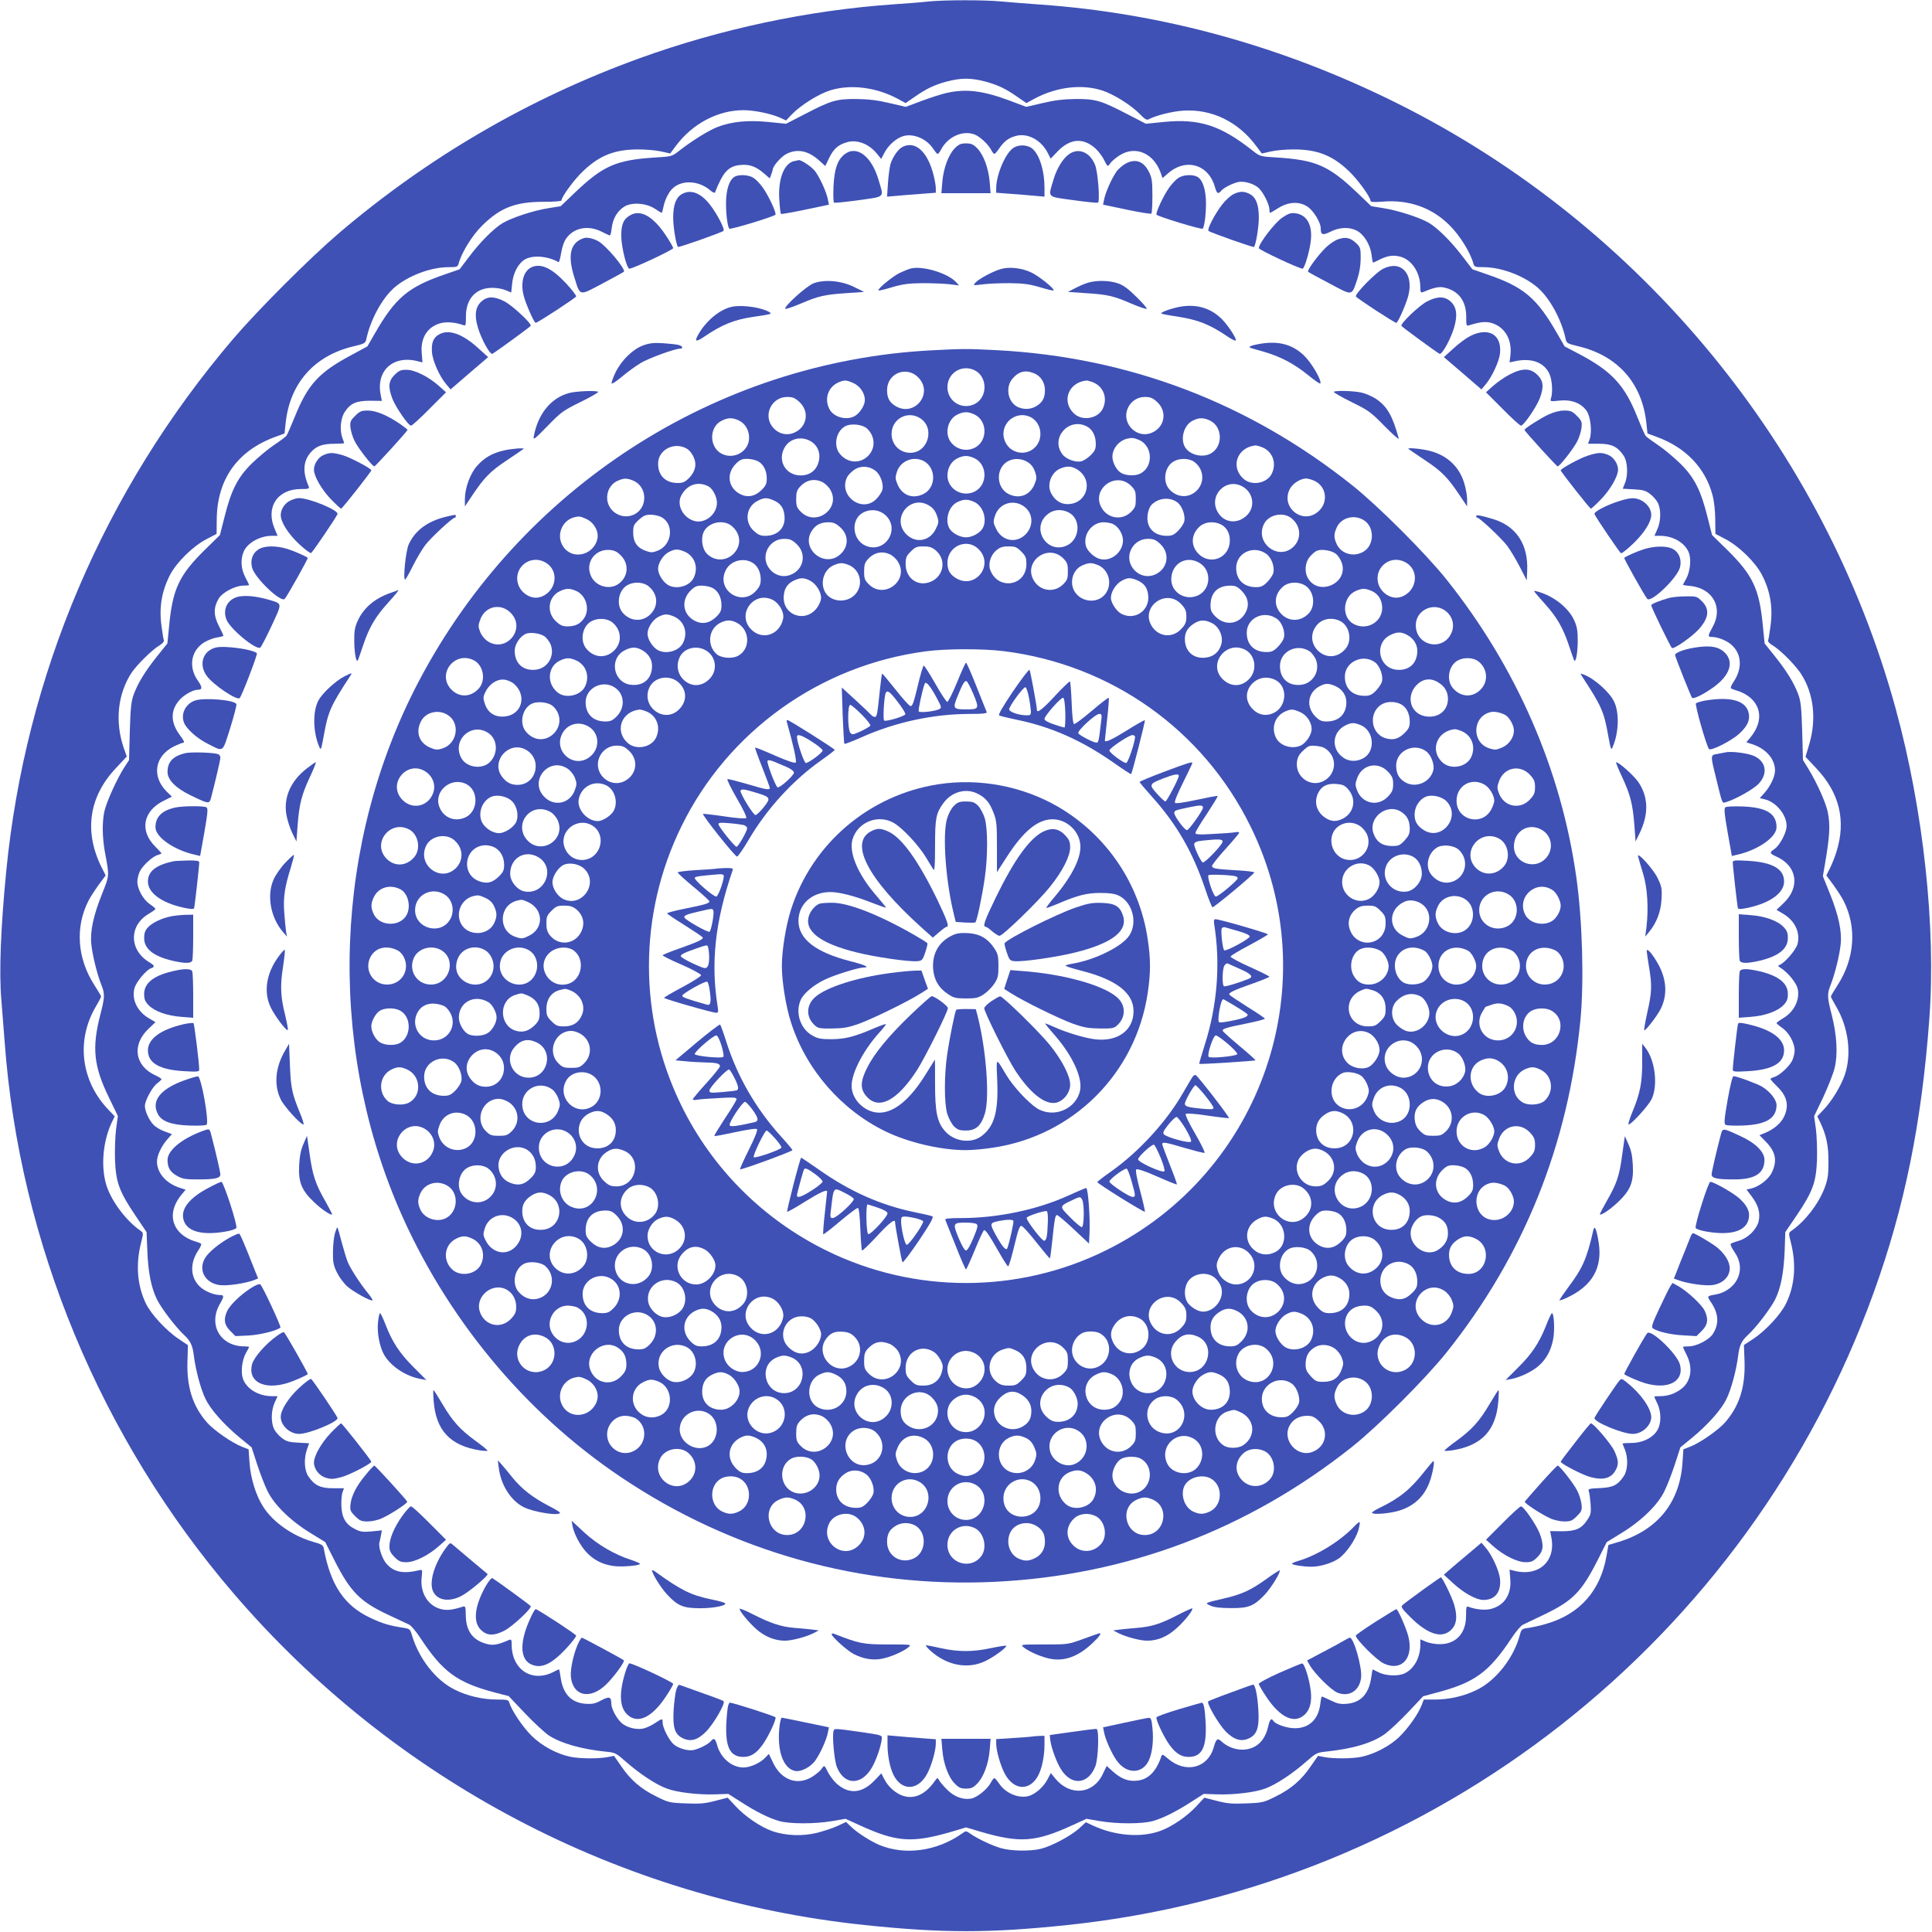
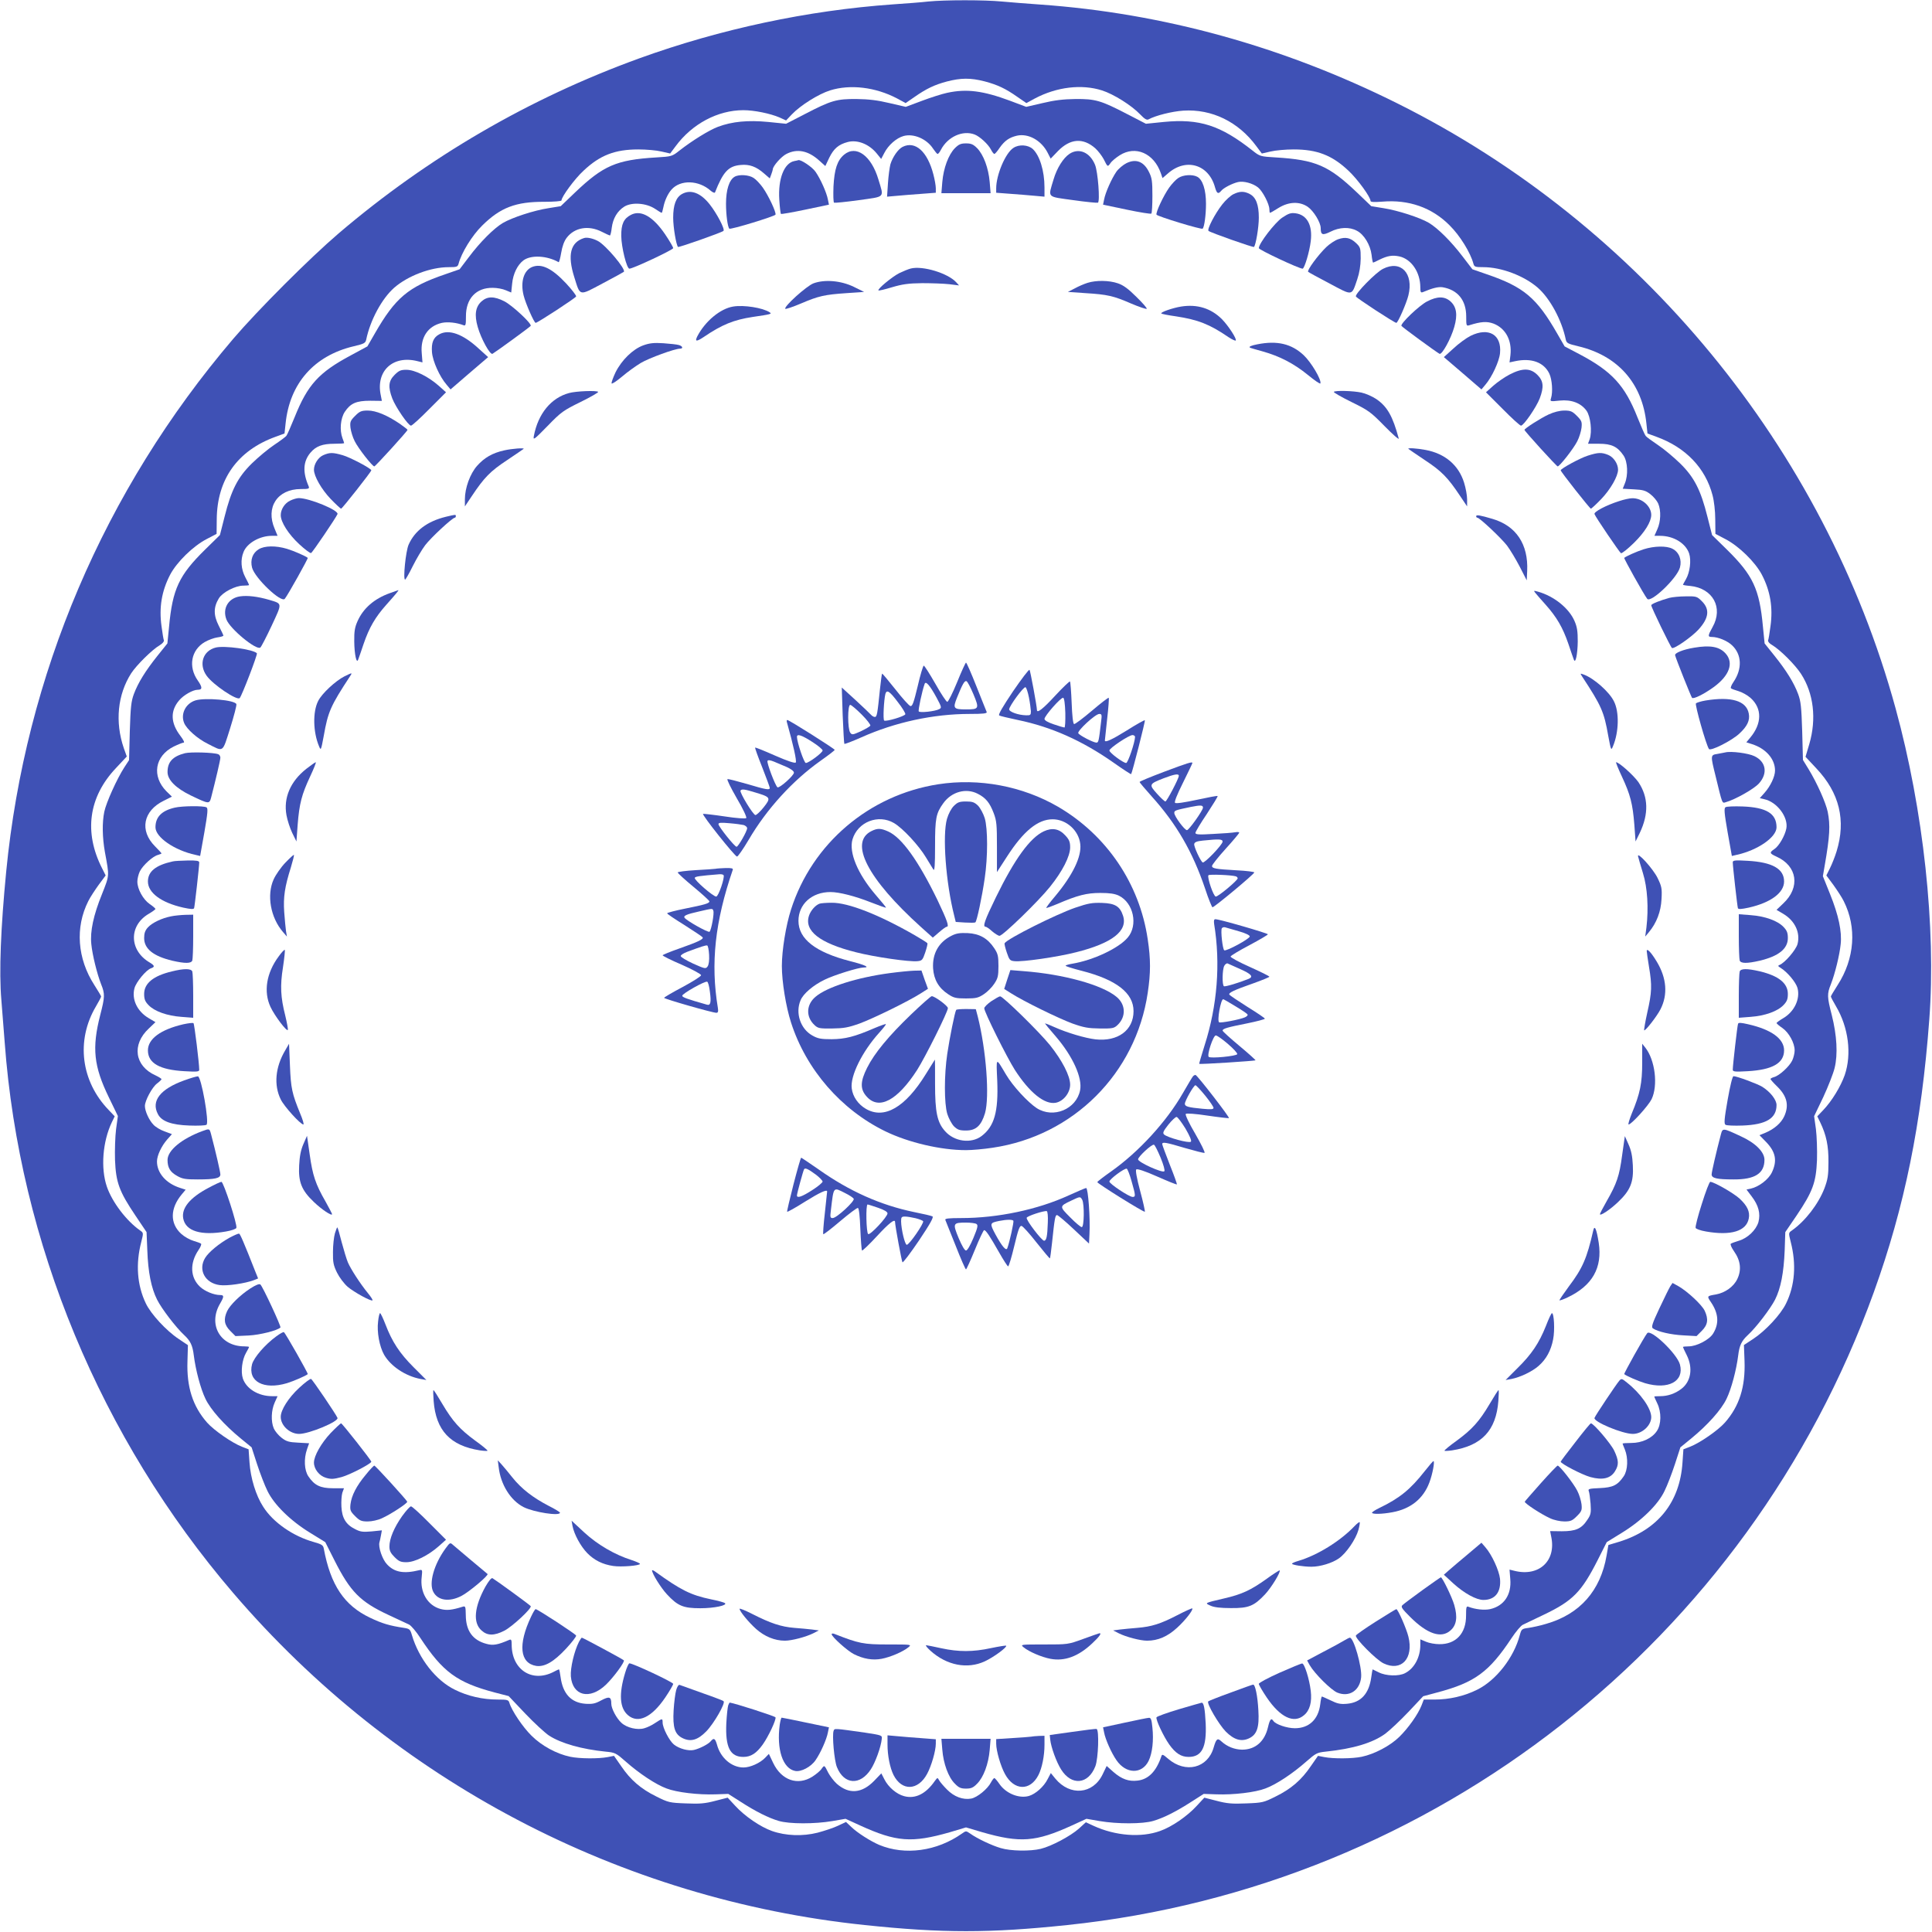
<svg xmlns="http://www.w3.org/2000/svg" version="1.0" width="1280pt" height="1280pt" viewBox="0 0 1280 1280" preserveAspectRatio="xMidYMid meet">
  <g transform="translate(0,1280) scale(0.1,-0.1)" fill="#3f51b5" stroke="none">
    <path d="M6150 12790 c-41 -5 -147 -13 -235 -19 -565 -40 -1141 -163 -1678 -357 -731 -265 -1399 -654 -1992 -1159 -192 -164 -536 -508 -700 -700 -856 -1004 -1377 -2228 -1504 -3530 -36 -371 -48 -664 -32 -850 6 -77 16 -203 22 -280 98 -1329 635 -2623 1515 -3650 1065 -1243 2562 -2030 4184 -2199 512 -54 828 -54 1340 0 2434 254 4512 1885 5345 4194 203 563 316 1117 367 1805 46 608 -39 1390 -223 2061 -473 1727 -1689 3205 -3299 4008 -757 378 -1556 599 -2370 656 -85 6 -199 15 -253 20 -113 11 -377 11 -487 0z m373 -529 c86 -23 138 -47 219 -104 l58 -40 57 31 c144 76 309 96 444 53 76 -24 196 -99 253 -159 29 -30 43 -39 55 -33 48 26 156 53 231 58 189 12 365 -74 484 -236 l36 -48 57 13 c32 8 101 14 154 14 154 0 254 -38 363 -141 60 -56 146 -174 146 -200 0 -8 23 -9 78 -5 175 15 329 -39 446 -157 69 -68 139 -182 158 -255 6 -20 12 -22 65 -22 120 0 270 -57 361 -136 81 -71 159 -214 186 -345 5 -22 14 -27 82 -43 263 -62 425 -246 452 -513 l7 -65 60 -22 c193 -70 324 -207 371 -387 10 -37 18 -105 18 -160 l1 -96 65 -34 c91 -47 199 -153 243 -237 56 -108 74 -217 57 -340 -6 -46 -13 -89 -16 -95 -2 -7 9 -21 26 -30 54 -32 152 -130 192 -191 84 -130 104 -298 55 -466 l-25 -84 72 -77 c153 -162 197 -344 134 -549 -11 -36 -31 -86 -44 -112 l-24 -48 46 -62 c25 -35 57 -83 69 -108 88 -174 73 -381 -40 -556 -24 -38 -45 -72 -45 -76 0 -4 15 -33 34 -65 83 -140 105 -317 58 -455 -27 -77 -87 -175 -143 -233 l-39 -41 19 -39 c41 -85 56 -157 55 -265 0 -89 -5 -115 -27 -174 -41 -105 -127 -216 -215 -278 -23 -16 -23 -16 -8 -76 38 -147 28 -288 -31 -408 -35 -73 -137 -182 -218 -235 l-61 -40 4 -107 c6 -170 -34 -298 -130 -407 -45 -51 -166 -135 -231 -160 l-44 -17 -6 -87 c-17 -264 -164 -447 -421 -526 l-70 -21 -12 -70 c-40 -233 -177 -388 -399 -452 -38 -12 -91 -23 -117 -27 -46 -6 -48 -8 -59 -48 -39 -149 -157 -300 -283 -362 -84 -42 -184 -65 -282 -65 l-71 0 -15 -39 c-24 -60 -87 -149 -147 -208 -60 -59 -164 -114 -249 -132 -61 -13 -188 -14 -249 -2 l-41 8 -48 -69 c-61 -90 -130 -150 -232 -200 -80 -40 -88 -42 -196 -46 -92 -4 -127 -1 -195 17 l-82 21 -50 -54 c-62 -68 -166 -140 -244 -167 -125 -45 -295 -32 -439 34 l-52 24 -46 -42 c-55 -49 -182 -117 -253 -134 -69 -17 -200 -15 -265 5 -59 17 -158 64 -202 96 -28 19 -28 19 -55 0 -166 -117 -377 -146 -548 -75 -58 25 -145 80 -185 119 l-35 33 -53 -25 c-29 -14 -90 -34 -135 -46 -99 -25 -211 -21 -302 11 -77 27 -182 99 -244 167 l-50 54 -82 -21 c-68 -18 -103 -21 -195 -17 -108 4 -116 6 -196 46 -102 50 -171 110 -232 200 l-48 69 -41 -8 c-61 -12 -188 -11 -249 2 -91 19 -190 73 -257 140 -58 57 -131 166 -146 217 -6 20 -12 22 -78 22 -99 0 -199 23 -283 65 -126 61 -239 206 -285 362 -11 38 -15 42 -53 48 -94 14 -145 29 -224 67 -171 81 -262 216 -307 459 -4 22 -14 28 -67 43 -136 38 -269 130 -334 233 -49 75 -84 191 -91 294 l-6 87 -44 17 c-65 25 -186 109 -231 160 -95 108 -136 236 -130 407 l3 106 -61 41 c-83 55 -185 166 -218 236 -58 121 -68 262 -30 407 15 60 15 60 -8 76 -91 64 -185 188 -220 290 -42 123 -28 299 33 427 l19 39 -39 41 c-185 191 -219 462 -85 688 19 32 34 61 34 65 0 4 -21 38 -45 76 -113 175 -128 382 -40 556 12 25 44 73 69 108 l46 62 -24 48 c-121 238 -89 471 91 662 l73 78 -20 56 c-59 173 -41 354 49 495 35 54 140 158 189 186 18 11 30 25 28 32 -3 6 -10 49 -16 95 -17 123 1 232 57 340 44 84 152 190 243 237 l65 34 1 96 c2 266 138 456 389 547 l60 22 7 65 c27 267 189 451 452 513 68 16 77 21 82 43 27 131 105 274 186 345 91 79 241 136 361 136 53 0 59 2 65 22 19 73 89 187 156 253 121 120 223 159 414 158 61 0 112 4 112 9 0 24 88 144 146 197 109 103 209 141 363 141 53 0 122 -6 154 -14 l57 -13 36 48 c109 148 279 239 449 239 72 0 178 -22 239 -48 l44 -20 38 40 c57 60 177 135 253 159 134 42 301 22 444 -53 l57 -31 58 40 c80 56 133 81 215 103 93 24 156 25 250 1z" />
    <path d="M6275 12185 c-33 -7 -109 -31 -167 -53 l-107 -40 -108 25 c-79 19 -138 26 -218 27 -132 1 -168 -9 -343 -100 l-124 -64 -118 12 c-135 13 -239 3 -333 -32 -59 -22 -173 -93 -256 -158 -48 -38 -51 -39 -153 -45 -265 -16 -351 -54 -538 -232 l-95 -91 -80 -13 c-98 -15 -241 -62 -303 -98 -59 -35 -150 -125 -227 -228 l-60 -79 -95 -33 c-246 -84 -331 -156 -467 -393 l-49 -85 -111 -60 c-211 -113 -285 -194 -371 -409 -25 -61 -49 -117 -55 -124 -6 -7 -42 -34 -81 -60 -39 -26 -105 -81 -147 -122 -94 -92 -137 -177 -181 -353 l-31 -122 -97 -95 c-174 -171 -217 -262 -240 -513 l-11 -110 -65 -81 c-80 -100 -129 -179 -157 -254 -18 -48 -22 -87 -27 -247 l-5 -191 -32 -49 c-49 -76 -120 -234 -132 -293 -15 -72 -13 -171 4 -267 30 -163 31 -151 -19 -278 -57 -140 -80 -249 -71 -332 7 -72 38 -197 65 -266 26 -64 25 -84 -6 -204 -56 -219 -43 -339 57 -545 l60 -124 -12 -87 c-6 -48 -9 -140 -7 -205 6 -148 28 -208 135 -367 l74 -110 5 -121 c5 -144 26 -250 65 -327 30 -60 125 -184 179 -234 42 -39 56 -69 64 -135 12 -96 45 -221 77 -287 34 -72 125 -174 235 -264 l71 -58 36 -111 c20 -61 51 -142 69 -178 44 -91 153 -198 284 -278 l99 -61 60 -119 c106 -210 171 -276 360 -364 61 -28 121 -56 135 -63 14 -7 48 -47 75 -89 148 -225 243 -295 492 -361 l93 -24 110 -116 c60 -63 132 -129 158 -146 81 -52 217 -90 374 -106 64 -6 69 -9 135 -67 87 -77 198 -151 269 -177 67 -26 211 -43 324 -39 l85 3 80 -51 c102 -66 186 -108 254 -128 70 -21 239 -21 356 -1 l87 15 96 -44 c241 -110 343 -117 595 -45 l107 32 108 -32 c251 -72 353 -65 594 45 l96 44 87 -15 c117 -20 286 -20 356 1 68 20 152 62 254 128 l80 51 85 -3 c113 -4 257 13 324 39 71 26 182 100 269 177 64 56 72 61 130 67 183 19 311 58 394 118 32 24 102 90 155 146 l97 103 93 25 c250 66 344 136 493 361 28 42 61 82 75 88 14 7 77 37 140 67 190 91 248 150 355 361 l60 119 99 61 c131 80 241 187 284 278 18 36 49 117 69 178 l36 111 71 58 c110 90 201 192 235 264 32 66 65 191 77 287 8 66 22 96 64 135 55 50 149 174 180 234 38 75 58 179 64 327 l4 121 75 110 c107 159 129 219 135 367 2 65 -1 157 -7 205 l-12 86 60 125 c32 69 67 157 76 195 22 91 15 214 -19 350 -31 120 -32 140 -6 204 27 69 58 194 65 266 9 83 -14 192 -71 333 l-47 117 12 70 c34 195 38 268 20 357 -13 61 -71 191 -126 281 l-38 62 -5 190 c-5 160 -9 199 -27 247 -28 75 -77 154 -157 254 l-65 81 -11 110 c-23 251 -66 342 -240 513 l-97 95 -31 122 c-44 176 -87 261 -181 353 -42 41 -108 96 -147 122 -39 26 -76 53 -81 60 -6 7 -30 62 -54 122 -84 213 -170 306 -384 419 l-99 52 -49 85 c-136 237 -221 309 -467 393 l-95 33 -65 85 c-77 101 -165 188 -224 223 -60 35 -205 82 -301 97 l-80 13 -95 91 c-187 178 -273 216 -538 232 -102 6 -105 7 -153 45 -213 168 -352 213 -589 190 l-118 -12 -124 64 c-175 91 -211 101 -343 100 -80 -1 -139 -8 -218 -27 l-108 -25 -106 40 c-180 67 -289 81 -418 53z m182 -276 c34 -13 90 -64 109 -101 8 -16 18 -28 22 -28 4 0 20 18 35 41 34 48 64 68 114 80 76 17 162 -31 204 -113 l20 -39 48 50 c81 83 166 90 247 19 19 -17 44 -50 56 -72 27 -54 26 -53 45 -27 8 13 36 36 61 52 105 67 227 14 273 -119 l11 -32 36 31 c119 105 271 60 312 -93 12 -41 21 -46 41 -22 15 19 73 49 112 58 36 8 97 -8 132 -36 30 -24 75 -110 75 -145 0 -13 2 -23 4 -23 3 0 28 14 56 32 68 42 139 45 194 8 39 -27 86 -104 86 -141 0 -46 12 -50 65 -24 59 30 126 33 175 6 47 -24 89 -94 97 -159 3 -29 8 -52 10 -52 2 0 20 8 41 19 55 27 87 32 134 22 79 -18 138 -105 138 -205 0 -32 3 -37 18 -31 61 26 101 36 129 32 101 -17 157 -86 157 -194 0 -60 1 -64 20 -58 79 25 117 27 161 11 80 -31 123 -111 112 -209 l-6 -48 37 8 c108 23 191 -7 227 -83 18 -39 24 -121 11 -162 -7 -22 -7 -23 57 -16 78 8 141 -16 178 -67 27 -38 38 -138 21 -189 l-11 -30 73 0 c83 0 123 -19 163 -79 27 -41 31 -129 8 -184 l-14 -35 73 -4 c62 -3 79 -8 110 -32 21 -16 44 -44 52 -62 20 -47 17 -121 -6 -171 l-19 -43 37 0 c90 0 170 -49 193 -117 15 -46 5 -125 -21 -170 -11 -19 -20 -36 -20 -37 0 -2 21 -6 48 -8 150 -15 221 -144 148 -273 -32 -57 -32 -65 -5 -65 42 0 102 -25 134 -55 65 -61 69 -156 10 -243 -14 -20 -21 -39 -17 -42 4 -4 26 -12 50 -19 24 -7 60 -27 81 -46 76 -69 75 -169 -4 -263 l-25 -30 37 -12 c92 -29 153 -98 153 -175 0 -40 -30 -103 -69 -147 l-32 -36 30 -7 c84 -18 160 -119 146 -194 -9 -47 -49 -117 -80 -137 -33 -22 -32 -28 14 -49 139 -62 160 -204 45 -311 l-44 -42 44 -26 c78 -46 115 -125 95 -201 -11 -39 -84 -124 -119 -138 -12 -5 -11 -8 5 -18 46 -28 103 -96 114 -135 19 -72 -21 -157 -95 -200 -24 -14 -44 -29 -44 -32 1 -4 18 -19 39 -33 43 -30 81 -99 81 -148 0 -18 -7 -48 -16 -67 -19 -40 -87 -102 -121 -110 -13 -4 -23 -9 -23 -13 0 -3 20 -26 45 -50 65 -64 79 -124 46 -197 -21 -45 -66 -84 -125 -109 l-39 -16 41 -42 c67 -68 78 -127 41 -205 -23 -47 -86 -95 -140 -107 l-28 -6 34 -45 c46 -60 60 -114 45 -171 -16 -53 -72 -107 -132 -124 -24 -7 -47 -16 -51 -19 -5 -4 5 -27 22 -51 43 -61 50 -123 21 -183 -24 -51 -81 -91 -141 -102 -60 -10 -61 -11 -35 -49 52 -76 57 -143 16 -210 -25 -41 -109 -85 -162 -85 -21 0 -38 -2 -38 -4 0 -2 11 -27 25 -54 43 -86 28 -176 -36 -224 -42 -32 -91 -48 -140 -48 -22 0 -39 -1 -39 -3 0 -2 9 -22 20 -45 28 -58 27 -139 -3 -183 -32 -48 -98 -79 -169 -79 -32 0 -58 -2 -58 -4 0 -2 7 -20 15 -39 23 -56 20 -137 -7 -177 -41 -60 -71 -75 -159 -79 -70 -3 -79 -5 -73 -20 4 -9 9 -47 12 -84 4 -60 2 -72 -22 -107 -38 -58 -76 -75 -169 -75 l-77 1 7 -36 c35 -161 -81 -268 -244 -227 l-32 8 5 -63 c9 -103 -41 -178 -134 -199 -39 -8 -97 -2 -144 16 -13 5 -15 -4 -15 -58 1 -118 -67 -192 -178 -190 -27 0 -67 7 -87 16 l-38 16 0 -37 c0 -82 -40 -156 -101 -187 -41 -22 -127 -19 -174 5 -22 11 -40 20 -41 20 -1 0 -5 -24 -9 -52 -15 -110 -69 -168 -161 -176 -44 -4 -64 1 -107 22 -30 14 -56 26 -59 26 -3 0 -8 -23 -11 -51 -12 -100 -74 -159 -168 -159 -53 0 -129 26 -143 49 -14 21 -23 10 -35 -41 -22 -96 -84 -150 -172 -150 -50 1 -99 20 -137 55 -26 24 -34 18 -51 -40 -39 -138 -186 -174 -301 -76 -36 31 -41 33 -46 16 -34 -100 -86 -152 -158 -160 -58 -7 -105 10 -159 57 l-45 40 -27 -56 c-64 -132 -216 -145 -313 -28 l-30 37 -21 -40 c-25 -50 -80 -99 -125 -112 -66 -18 -151 17 -194 79 -15 22 -30 39 -34 40 -4 0 -14 -13 -22 -28 -23 -45 -91 -100 -131 -108 -55 -10 -114 12 -161 60 -22 22 -46 50 -52 61 -11 20 -11 19 -29 -5 -59 -85 -129 -120 -203 -100 -50 13 -105 60 -131 112 l-20 39 -48 -50 c-81 -83 -166 -90 -247 -19 -19 17 -44 50 -56 72 -27 54 -26 53 -45 27 -8 -13 -36 -36 -61 -52 -97 -61 -204 -24 -259 90 l-29 61 -24 -25 c-33 -35 -99 -65 -144 -65 -79 0 -153 64 -176 152 -12 41 -21 46 -41 22 -15 -19 -73 -49 -112 -58 -36 -8 -97 8 -132 36 -30 24 -75 110 -75 146 0 28 -2 28 -49 -3 -20 -14 -53 -30 -72 -35 -45 -14 -117 3 -152 36 -33 30 -67 95 -67 126 0 47 -13 51 -66 23 -40 -22 -59 -26 -105 -23 -95 7 -150 66 -165 177 -4 28 -8 51 -11 51 -2 0 -18 -7 -36 -17 -142 -73 -277 15 -277 181 0 32 -3 37 -17 31 -76 -33 -107 -38 -150 -26 -91 24 -136 86 -137 189 -1 58 -2 63 -21 57 -70 -22 -105 -26 -146 -15 -86 23 -138 111 -125 213 5 47 4 49 -17 44 -102 -25 -164 -14 -213 39 -31 32 -59 115 -50 146 2 7 7 28 10 46 l6 33 -68 -7 c-58 -5 -75 -3 -109 15 -61 30 -87 73 -91 148 -2 34 1 76 6 93 l11 30 -73 0 c-83 0 -123 19 -163 79 -27 40 -31 116 -9 179 l14 40 -72 4 c-62 3 -79 8 -110 32 -21 16 -44 44 -52 62 -20 47 -17 121 6 172 l19 42 -37 0 c-90 0 -170 49 -193 117 -15 46 -5 125 21 170 11 19 20 36 20 39 0 2 -14 4 -31 4 -161 0 -243 146 -160 285 26 45 26 55 0 55 -42 0 -102 25 -134 55 -65 61 -69 156 -10 243 14 20 21 39 17 42 -4 4 -26 12 -50 19 -24 7 -60 27 -81 46 -76 69 -75 169 4 263 l25 30 -37 12 c-92 29 -153 98 -153 175 0 39 30 103 68 146 l31 35 -48 18 c-27 9 -60 29 -74 44 -30 31 -57 91 -57 125 0 35 49 126 81 149 16 12 29 25 29 28 0 4 -18 15 -39 25 -139 62 -160 204 -45 311 l44 42 -44 26 c-77 45 -115 125 -95 199 11 41 78 122 110 132 26 9 24 18 -9 38 -137 80 -140 245 -6 323 24 14 44 29 44 32 -1 4 -18 19 -39 33 -43 30 -81 99 -81 148 0 18 7 48 16 67 19 40 87 102 121 110 13 4 23 8 23 10 0 2 -19 23 -43 47 -104 104 -79 235 58 302 l54 27 -36 35 c-99 100 -78 234 48 297 29 14 59 26 66 26 7 0 -2 19 -22 45 -65 85 -68 165 -8 235 28 34 91 70 122 70 33 0 33 16 1 62 -64 91 -44 201 46 254 24 14 62 28 84 31 22 3 40 8 40 12 0 3 -14 33 -31 66 -35 69 -35 122 1 181 25 40 109 84 162 84 21 0 38 2 38 4 0 3 -11 26 -25 52 -28 53 -33 116 -11 168 24 59 108 106 187 106 l38 0 -19 46 c-62 143 18 264 173 264 53 0 58 2 52 18 -41 94 -37 165 12 223 36 43 80 59 158 59 36 0 65 2 65 4 0 3 -5 17 -11 33 -20 53 -13 131 15 174 38 57 76 74 169 74 l77 -1 -7 36 c-35 162 80 269 244 227 l32 -8 -5 63 c-9 103 41 178 134 199 39 8 97 2 144 -16 13 -5 15 4 15 58 -1 118 67 192 178 190 28 0 66 -7 86 -16 l36 -15 6 58 c6 65 35 125 75 155 50 37 155 32 233 -12 3 -2 11 26 17 62 7 43 20 78 36 99 52 69 145 85 232 41 27 -14 52 -25 55 -25 3 0 9 23 12 51 8 62 37 111 83 140 50 31 145 24 203 -14 22 -15 42 -27 45 -27 2 0 7 17 11 37 8 42 29 89 54 117 59 67 181 63 260 -8 13 -11 26 -16 28 -11 54 137 89 175 170 182 58 6 104 -11 156 -57 l37 -32 10 27 c5 14 10 29 10 33 0 21 56 85 90 102 72 37 145 22 218 -44 l40 -36 26 55 c30 61 62 88 122 104 64 17 141 -13 192 -75 l30 -37 21 40 c26 51 80 99 128 112 66 18 153 -19 195 -84 13 -19 26 -35 30 -35 4 0 14 12 22 28 45 86 144 131 223 101z" />
    <path d="M6326 11818 c-42 -43 -75 -131 -83 -224 l-6 -74 163 0 163 0 -6 74 c-8 93 -41 181 -83 224 -26 26 -40 32 -74 32 -34 0 -48 -6 -74 -32z" />
    <path d="M5980 11827 c-30 -15 -66 -67 -81 -116 -5 -20 -13 -76 -16 -125 l-6 -89 69 6 c38 4 111 9 162 13 l92 7 0 29 c0 17 -7 58 -16 92 -39 152 -120 225 -204 183z" />
    <path d="M6714 11820 c-53 -34 -114 -179 -114 -268 l0 -29 93 -7 c50 -4 122 -9 160 -13 l67 -6 0 61 c0 110 -32 213 -78 255 -31 28 -91 32 -128 7z" />
    <path d="M5592 11775 c-45 -38 -64 -96 -70 -211 -2 -56 -1 -104 4 -107 5 -2 79 5 164 17 178 25 167 13 130 136 -47 159 -148 232 -228 165z" />
    <path d="M7086 11781 c-42 -28 -84 -95 -106 -170 -37 -124 -48 -112 130 -137 85 -12 159 -19 164 -17 15 9 0 204 -19 251 -34 83 -106 114 -169 73z" />
    <path d="M5263 11733 c-68 -13 -109 -118 -100 -256 3 -49 8 -91 11 -94 2 -3 75 10 161 28 l157 33 -7 34 c-8 45 -49 137 -82 184 -21 31 -97 82 -114 77 -2 -1 -14 -4 -26 -6z" />
    <path d="M7463 11719 c-22 -11 -53 -37 -67 -57 -32 -47 -73 -139 -81 -184 l-7 -34 157 -33 c86 -18 160 -30 163 -26 4 4 7 57 7 118 0 96 -3 119 -23 158 -34 69 -86 89 -149 58z" />
    <path d="M4867 11629 c-36 -21 -57 -87 -57 -179 0 -74 11 -154 22 -165 7 -8 302 82 306 93 5 16 -46 125 -84 179 -18 25 -45 54 -61 64 -31 21 -97 25 -126 8z" />
    <path d="M7807 11621 c-16 -10 -43 -39 -61 -64 -38 -54 -89 -163 -84 -179 4 -11 299 -101 306 -93 11 11 22 91 22 165 0 93 -22 160 -58 179 -32 17 -94 13 -125 -8z" />
    <path d="M4519 11515 c-40 -22 -59 -72 -59 -157 0 -65 20 -181 32 -194 5 -5 288 95 301 106 12 10 -43 115 -91 176 -60 76 -125 101 -183 69z" />
    <path d="M8171 11513 c-18 -9 -51 -39 -73 -67 -48 -61 -103 -166 -91 -176 13 -11 296 -111 301 -106 12 13 32 129 32 194 0 86 -19 136 -61 157 -36 19 -66 19 -108 -2z" />
    <path d="M4181 11377 c-49 -25 -66 -62 -65 -141 1 -74 36 -216 54 -216 24 0 290 125 290 136 0 7 -24 48 -53 91 -80 118 -160 164 -226 130z" />
    <path d="M8495 11358 c-48 -32 -155 -171 -155 -202 0 -11 266 -136 290 -136 12 0 46 112 54 182 13 105 -24 175 -101 185 -31 4 -46 -1 -88 -29z" />
    <path d="M3870 11223 c-91 -28 -112 -112 -65 -260 40 -127 29 -125 185 -42 74 39 138 74 143 78 16 16 -121 179 -173 205 -33 17 -71 25 -90 19z" />
    <path d="M8866 11215 c-21 -7 -57 -31 -79 -52 -54 -52 -130 -155 -120 -164 4 -4 69 -39 143 -78 154 -82 144 -84 182 28 15 44 22 90 23 138 0 68 -2 75 -30 102 -38 36 -70 43 -119 26z" />
    <path d="M3525 11031 c-55 -23 -78 -99 -56 -188 13 -53 70 -183 80 -182 14 1 265 165 268 175 2 6 -28 45 -67 87 -94 100 -163 133 -225 108z" />
    <path d="M9163 11019 c-47 -23 -186 -165 -180 -183 3 -10 254 -174 268 -175 10 -1 67 129 80 182 36 146 -50 236 -168 176z" />
    <path d="M6034 11021 c-16 -4 -50 -18 -75 -30 -48 -24 -147 -106 -139 -115 3 -3 44 7 90 21 68 20 108 26 200 27 63 0 144 -3 180 -7 l64 -8 -19 21 c-55 60 -222 111 -301 91z" />
-     <path d="M6636 11019 c-49 -12 -149 -65 -173 -91 -18 -20 -18 -20 47 -12 36 5 117 8 180 8 92 -1 132 -7 200 -27 46 -14 87 -24 90 -21 9 10 -93 92 -146 118 -59 29 -141 40 -198 25z" />
    <path d="M5390 10923 c-46 -17 -200 -156 -187 -169 3 -3 49 12 103 35 117 50 156 59 304 69 l115 8 -69 34 c-85 41 -192 50 -266 23z" />
    <path d="M7205 10926 c-22 -7 -60 -23 -85 -37 l-45 -23 115 -8 c147 -9 187 -18 304 -69 54 -23 100 -38 103 -35 4 4 -27 39 -68 79 -54 54 -87 78 -123 90 -58 20 -144 21 -201 3z" />
    <path d="M3190 10803 c-40 -36 -48 -89 -25 -169 22 -78 82 -187 98 -178 28 17 248 177 253 185 9 14 -122 136 -175 163 -67 34 -112 34 -151 -1z" />
    <path d="M9455 10803 c-53 -27 -179 -148 -170 -162 4 -8 224 -169 252 -185 16 -9 76 100 98 178 23 80 15 133 -25 169 -39 35 -88 35 -155 0z" />
    <path d="M4857 10769 c-85 -14 -185 -97 -237 -197 -18 -36 -6 -37 42 -5 122 83 200 114 324 133 123 18 130 20 113 31 -45 30 -172 50 -242 38z" />
    <path d="M7825 10769 c-56 -9 -139 -38 -131 -46 3 -3 47 -12 98 -19 144 -22 222 -52 346 -137 24 -16 46 -26 49 -23 9 9 -48 97 -91 141 -73 73 -165 101 -271 84z" />
    <path d="M2910 10585 c-39 -21 -53 -56 -48 -119 5 -60 51 -162 97 -215 l26 -31 124 107 125 107 -63 57 c-104 96 -197 130 -261 94z" />
    <path d="M9743 10575 c-28 -14 -80 -52 -114 -84 l-63 -57 125 -107 124 -107 26 31 c43 50 92 155 97 209 12 123 -75 174 -195 115z" />
    <path d="M4262 10512 c-69 -25 -143 -97 -184 -179 -16 -34 -28 -67 -26 -73 2 -6 32 14 68 44 36 31 92 71 125 91 55 33 226 95 260 95 23 0 18 17 -7 24 -13 4 -59 9 -103 12 -63 4 -91 1 -133 -14z" />
    <path d="M8331 10519 c-42 -8 -59 -16 -50 -22 2 -2 40 -13 84 -25 114 -32 208 -81 300 -156 44 -36 81 -62 83 -56 8 24 -61 140 -111 187 -80 75 -175 98 -306 72z" />
-     <path d="M6170 10479 c-1427 -75 -2722 -911 -3396 -2194 -559 -1064 -609 -2373 -135 -3483 309 -722 833 -1358 1476 -1789 737 -495 1594 -735 2475 -693 876 42 1678 345 2370 896 173 138 485 450 624 624 511 640 807 1375 887 2205 24 255 13 655 -27 940 -100 713 -396 1393 -860 1975 -138 173 -451 486 -624 624 -687 548 -1481 850 -2356 896 -197 10 -223 10 -434 -1z m289 -133 c85 -44 85 -178 0 -222 -85 -43 -182 16 -182 111 0 95 97 154 182 111z m-372 -50 c98 -106 -31 -261 -154 -186 -40 24 -56 54 -56 105 0 114 133 165 210 81z m766 30 c43 -18 70 -61 70 -111 0 -51 -16 -81 -56 -105 -38 -24 -87 -25 -127 -5 -63 33 -80 129 -33 185 42 50 87 61 146 36z m-1197 -65 c42 -19 74 -67 74 -111 0 -30 -25 -75 -56 -99 -52 -41 -149 -20 -179 39 -35 67 -9 146 59 176 41 18 53 17 102 -5z m1588 5 c69 -29 96 -107 61 -176 -32 -62 -129 -80 -183 -35 -93 78 -48 211 76 224 7 0 27 -5 46 -13z m-1948 -129 c71 -65 50 -172 -40 -206 -53 -20 -111 0 -144 49 -54 80 5 190 103 190 37 0 52 -6 81 -33z m2370 0 c71 -65 50 -172 -40 -206 -53 -20 -111 0 -144 49 -54 80 5 190 103 190 37 0 52 -6 81 -33z m-1210 -83 c87 -41 89 -175 3 -220 -82 -42 -182 15 -182 106 0 49 26 94 65 113 42 21 71 21 114 1z m-361 -24 c102 -63 55 -230 -64 -230 -70 0 -124 54 -124 125 0 99 104 157 188 105z m734 6 c40 -21 64 -64 64 -111 0 -99 -104 -157 -188 -105 -34 21 -57 64 -57 105 0 93 99 153 181 111z m-1933 -22 c41 -20 67 -64 67 -114 0 -91 -100 -148 -182 -106 -84 44 -84 178 1 219 42 21 71 21 114 1z m3120 0 c86 -41 88 -176 3 -220 -57 -29 -141 -6 -170 47 -30 57 -3 145 53 172 42 21 71 21 114 1z m-2271 -54 c54 -51 57 -130 6 -181 -54 -53 -135 -48 -186 13 -45 53 -27 149 33 183 39 22 116 14 147 -15z m1455 15 c38 -19 60 -63 60 -116 0 -33 -6 -47 -33 -74 -19 -19 -47 -37 -62 -41 -38 -10 -103 14 -127 47 -80 107 43 246 162 184z m-1823 -102 c51 -34 66 -98 37 -159 -20 -41 -59 -64 -109 -64 -101 0 -158 101 -105 188 36 60 116 75 177 35z m2168 13 c91 -38 99 -175 13 -222 -31 -18 -93 -17 -127 1 -32 16 -61 69 -61 110 0 52 42 104 95 118 34 8 45 7 80 -7z m-2989 -62 c12 -8 30 -31 39 -51 23 -48 12 -98 -30 -140 -27 -27 -41 -33 -74 -33 -82 0 -131 49 -131 128 0 95 113 150 196 96z m3808 12 c69 -29 96 -107 61 -176 -32 -62 -129 -80 -183 -35 -93 78 -48 211 76 224 7 0 27 -5 46 -13z m-1908 -72 c87 -41 89 -175 3 -220 -82 -42 -182 15 -182 106 0 49 26 94 65 113 42 21 71 21 114 1z m-1436 -19 c38 -19 60 -63 60 -116 0 -33 -6 -47 -33 -74 -44 -44 -94 -54 -144 -28 -79 41 -93 135 -28 200 27 27 41 33 74 33 23 0 55 -7 71 -15z m1099 1 c86 -45 84 -179 -3 -220 -69 -33 -137 -8 -168 61 -17 40 -18 49 -6 86 23 73 108 108 177 73z m692 -9 c23 -15 38 -37 47 -64 12 -37 11 -46 -6 -86 -31 -69 -99 -94 -168 -61 -86 41 -89 174 -5 219 39 21 93 18 132 -8z m1104 1 c61 -48 68 -134 14 -188 -53 -53 -134 -48 -184 11 -45 54 -27 151 33 183 41 23 104 20 137 -6z m-2116 -56 c33 -24 57 -89 47 -127 -4 -15 -22 -43 -41 -62 -95 -95 -254 25 -192 147 7 13 28 35 47 48 41 28 97 26 139 -6z m1342 5 c107 -72 60 -227 -69 -227 -45 0 -84 26 -108 72 -30 57 0 137 59 163 46 20 79 18 118 -8z m-2946 -71 c91 -38 99 -170 15 -220 -77 -45 -177 5 -187 94 -5 55 22 104 70 125 41 18 60 18 102 1z m4510 0 c82 -35 99 -141 31 -203 -106 -97 -261 32 -186 155 20 32 67 61 103 62 10 0 33 -6 52 -14z m-3254 -11 c16 -9 39 -30 49 -48 75 -123 -92 -250 -194 -148 -27 27 -31 38 -31 85 0 44 5 59 25 81 43 47 97 57 151 30z m2043 -24 c27 -28 31 -38 31 -86 0 -48 -4 -59 -31 -86 -58 -58 -151 -47 -194 24 -75 123 91 250 194 148z m-2801 -3 c28 -14 57 -69 57 -109 0 -79 -83 -143 -155 -119 -72 24 -113 106 -82 166 38 73 110 98 180 62z m3545 -5 c66 -41 78 -130 26 -184 -59 -61 -146 -57 -191 10 -76 112 51 246 165 174z m-3115 -87 c46 -19 69 -49 74 -99 10 -82 -42 -137 -127 -137 -32 0 -48 7 -76 33 -65 59 -51 161 26 199 42 22 61 22 103 4z m2677 -14 c32 -24 55 -89 46 -127 -4 -15 -22 -43 -41 -62 -27 -27 -41 -33 -74 -33 -86 0 -138 55 -128 137 2 24 13 53 23 65 44 49 122 58 174 20z m-1344 2 c58 -28 86 -115 55 -173 -17 -32 -70 -61 -111 -61 -41 0 -94 29 -111 61 -30 57 -3 145 53 172 42 21 71 21 114 1z m-295 -27 c23 -15 38 -37 47 -65 13 -38 12 -46 -8 -86 -38 -80 -130 -98 -192 -39 -111 106 25 276 153 190z m620 0 c65 -44 70 -133 11 -190 -62 -59 -154 -41 -192 39 -20 40 -21 48 -8 86 25 81 118 113 189 65z m-917 -58 c105 -92 1 -259 -128 -205 -90 38 -102 175 -18 220 48 26 106 20 146 -15z m1216 16 c86 -44 75 -183 -16 -221 -129 -54 -233 113 -128 205 40 36 95 41 144 16z m-2700 -30 c89 -46 74 -187 -24 -224 -33 -13 -44 -13 -79 0 -56 20 -82 58 -82 121 0 45 4 53 37 84 30 27 46 34 78 34 23 0 54 -7 70 -15z m4178 -10 c61 -51 66 -132 13 -186 -100 -99 -261 25 -196 151 32 62 129 81 183 35z m-4672 -4 c42 -19 74 -67 74 -111 0 -45 -32 -92 -76 -112 -63 -28 -129 -6 -160 53 -37 72 3 162 81 182 33 8 39 7 81 -12z m5152 -9 c68 -44 68 -160 0 -204 -64 -42 -150 -20 -181 45 -21 44 -21 70 0 114 30 65 118 87 181 45z m-4190 -37 c61 -51 66 -129 12 -184 -52 -51 -129 -50 -179 3 -28 30 -38 95 -21 137 28 68 131 92 188 44z m716 -6 c59 -51 61 -128 5 -180 -105 -98 -268 36 -190 155 26 39 57 55 108 56 33 0 50 -7 77 -31z m1814 17 c34 -18 62 -66 62 -106 0 -76 -74 -139 -146 -125 -40 7 -90 52 -100 89 -19 77 41 156 119 156 23 -1 52 -6 65 -14z m712 -1 c42 -22 63 -68 57 -122 -12 -105 -132 -147 -207 -72 -54 55 -49 133 12 184 35 29 93 33 138 10z m-2814 -128 c71 -65 50 -172 -40 -206 -53 -20 -111 0 -144 49 -54 80 5 190 103 190 37 0 52 -6 81 -33z m2410 0 c71 -65 50 -172 -40 -206 -53 -20 -111 0 -144 49 -54 80 5 190 103 190 37 0 52 -6 81 -33z m-1205 -33 c110 -105 -19 -273 -148 -194 -39 24 -56 53 -56 101 0 109 127 167 204 93z m-282 -10 c79 -66 50 -187 -50 -214 -79 -22 -149 36 -149 122 0 43 4 54 34 84 30 30 40 34 84 34 40 0 57 -6 81 -26z m567 -8 c30 -30 34 -41 34 -84 0 -145 -188 -175 -239 -39 -16 41 2 100 40 131 24 20 41 26 81 26 44 0 54 -4 84 -34z m-2649 -30 c54 -58 43 -143 -23 -187 -61 -40 -152 -11 -180 58 -38 90 32 180 131 169 30 -4 48 -14 72 -40z m417 30 c69 -29 96 -107 61 -176 -30 -59 -127 -80 -179 -39 -31 25 -56 69 -56 101 0 38 33 90 70 110 42 22 60 22 104 4z m3855 -15 c35 -25 57 -85 47 -127 -4 -15 -22 -42 -41 -61 -27 -27 -41 -33 -74 -33 -81 0 -131 49 -131 127 0 100 114 154 199 94z m460 1 c14 -10 32 -37 40 -59 49 -137 -155 -228 -225 -101 -23 41 -17 103 13 138 14 18 36 36 47 41 31 13 95 3 125 -19z m-2948 -7 c16 -9 39 -30 49 -48 75 -123 -92 -250 -194 -148 -27 27 -31 38 -31 85 0 44 5 59 25 81 43 47 97 57 151 30z m1143 -24 c27 -28 31 -38 31 -86 0 -48 -4 -59 -31 -86 -58 -58 -151 -47 -194 24 -75 123 91 250 194 148z m-3435 -25 c59 -31 81 -97 53 -160 -20 -44 -67 -76 -112 -76 -45 0 -92 32 -112 76 -48 110 64 215 171 160z m1371 -1 c37 -19 60 -63 60 -114 0 -31 -7 -49 -31 -75 -92 -105 -259 -2 -205 127 27 67 111 96 176 62z m2968 -5 c87 -53 72 -189 -24 -220 -80 -27 -164 30 -164 111 0 105 99 163 188 109z m1361 6 c59 -31 81 -97 53 -160 -20 -44 -67 -76 -112 -76 -45 0 -92 32 -112 76 -48 110 64 215 171 160z m-3684 -20 c78 -33 98 -138 37 -198 -57 -57 -162 -46 -197 22 -33 63 -5 148 58 175 41 18 60 18 102 1z m1650 0 c68 -29 95 -117 55 -181 -60 -96 -215 -58 -227 56 -5 54 22 104 70 124 41 18 60 18 102 1z m-1906 -104 c38 -21 71 -73 71 -113 0 -14 -10 -41 -23 -60 -76 -113 -239 -56 -224 78 5 49 27 79 72 99 41 18 64 17 104 -4z m2164 4 c46 -19 69 -49 74 -99 12 -101 -87 -170 -177 -124 -32 16 -70 73 -70 106 0 40 33 92 71 113 40 22 59 22 102 4z m-3235 -41 c61 -51 66 -129 12 -184 -54 -54 -134 -49 -185 10 -45 54 -27 151 33 183 43 24 106 20 140 -9z m4342 10 c62 -32 80 -129 35 -184 -51 -59 -131 -64 -185 -10 -54 55 -49 133 12 184 35 29 93 33 138 10z m-3920 -20 c38 -19 60 -63 60 -116 0 -33 -6 -47 -33 -74 -44 -44 -94 -54 -144 -28 -79 41 -93 135 -28 200 27 27 41 33 74 33 23 0 55 -7 71 -15z m3505 -18 c44 -44 54 -94 28 -144 -41 -79 -135 -93 -200 -28 -27 27 -33 41 -33 74 0 83 47 130 129 131 36 0 49 -6 76 -33z m-4410 -1 c67 -28 95 -120 56 -180 -26 -39 -57 -55 -109 -56 -34 0 -49 6 -78 33 -67 61 -52 167 29 202 41 18 60 18 102 1z m5270 0 c50 -21 77 -70 72 -126 -10 -88 -105 -137 -187 -95 -84 43 -76 182 13 220 41 18 60 18 102 1z m-3964 -61 c37 -20 69 -70 69 -110 0 -16 -9 -44 -20 -62 -45 -74 -139 -83 -197 -19 -93 102 25 254 148 191z m2706 -29 c27 -29 33 -44 33 -81 0 -37 -6 -52 -33 -81 -58 -64 -152 -55 -197 19 -77 126 97 253 197 143z m-4440 -60 c99 -107 -37 -265 -158 -183 -19 13 -40 39 -48 61 -13 33 -13 44 0 79 32 93 140 115 206 43z m6184 21 c48 -32 68 -91 48 -143 -50 -133 -239 -98 -239 44 0 96 110 153 191 99z m-5107 -41 c69 -29 96 -107 61 -176 -30 -59 -127 -80 -179 -39 -31 25 -56 69 -56 101 0 38 33 90 70 110 42 22 60 22 104 4z m3996 -16 c34 -24 56 -85 46 -126 -4 -15 -22 -42 -41 -61 -27 -27 -41 -33 -74 -33 -82 0 -131 49 -131 128 0 99 116 152 200 92z m-4401 -25 c59 -51 64 -131 10 -185 -55 -54 -133 -49 -184 12 -45 53 -27 150 33 182 44 24 106 20 141 -9z m4821 10 c62 -32 80 -129 35 -183 -51 -61 -129 -66 -184 -12 -54 54 -49 134 10 185 36 29 93 34 139 10z m-4000 -10 c90 -46 95 -176 8 -221 -39 -20 -110 -14 -140 12 -67 60 -54 169 25 208 40 20 70 20 107 1z m3147 -2 c50 -23 80 -91 64 -143 -15 -51 -51 -81 -104 -87 -81 -9 -137 42 -137 124 0 45 20 77 64 104 38 23 67 24 113 2z m-4421 -88 c14 -9 32 -33 41 -52 32 -77 -17 -161 -98 -170 -83 -9 -139 41 -139 126 0 42 35 95 74 112 29 12 92 4 122 -16z m5714 10 c44 -23 70 -62 70 -107 0 -84 -56 -134 -139 -125 -119 13 -148 176 -41 229 43 22 72 23 110 3z m-5070 -100 c44 -23 70 -62 70 -107 0 -84 -56 -134 -139 -125 -119 13 -148 176 -41 229 43 22 72 23 110 3z m428 -5 c68 -41 78 -133 22 -189 -55 -55 -129 -53 -180 5 -34 40 -40 95 -15 144 30 58 112 77 173 40z m3572 5 c66 -34 81 -131 30 -189 -51 -58 -125 -60 -180 -5 -100 100 24 259 150 194z m426 -10 c14 -9 32 -33 41 -52 32 -77 -17 -161 -98 -170 -83 -9 -139 41 -139 124 0 97 112 153 196 98z m-2026 1 c712 -89 1321 -521 1635 -1161 512 -1039 82 -2297 -960 -2810 -581 -287 -1269 -287 -1850 0 -419 206 -757 544 -961 961 -286 584 -286 1264 0 1848 309 632 919 1069 1621 1161 136 18 377 18 515 1z m-3510 -61 c62 -32 80 -129 35 -183 -51 -61 -129 -66 -183 -12 -102 102 20 261 148 195z m674 1 c69 -29 96 -107 61 -176 -30 -59 -127 -80 -179 -39 -78 61 -68 177 17 214 41 18 60 18 101 1z m5296 -14 c32 -24 55 -89 46 -127 -4 -15 -22 -43 -41 -62 -27 -27 -41 -33 -74 -33 -82 0 -131 49 -131 128 0 97 120 153 200 94z m685 6 c61 -48 68 -134 13 -188 -54 -54 -132 -49 -183 12 -45 53 -27 150 33 182 41 23 104 20 137 -6z m-5301 -138 c58 -51 60 -125 5 -180 -100 -100 -259 24 -194 150 34 66 131 81 189 30z m3956 15 c86 -44 75 -183 -17 -221 -48 -20 -94 -11 -132 26 -55 55 -53 129 5 180 40 34 95 40 144 15z m-5043 -27 c87 -79 49 -205 -64 -215 -64 -6 -112 25 -131 85 -12 37 -12 46 5 79 26 54 78 86 126 80 22 -3 50 -16 64 -29z m6120 12 c44 -26 66 -63 66 -110 0 -76 -60 -126 -140 -117 -104 11 -143 127 -70 206 42 44 93 52 144 21z m-5454 -35 c65 -42 71 -133 12 -192 -27 -27 -41 -33 -74 -33 -82 0 -131 49 -131 128 0 94 112 151 193 97z m4771 11 c47 -20 76 -61 76 -108 0 -79 -49 -128 -131 -128 -33 0 -47 6 -74 33 -64 64 -51 157 25 199 41 22 60 22 104 4z m-5179 -136 c54 -51 55 -128 4 -180 -55 -54 -133 -49 -184 12 -45 53 -27 149 33 183 39 22 116 14 147 -15z m5615 15 c38 -19 60 -63 60 -116 0 -33 -6 -47 -33 -74 -41 -41 -77 -51 -127 -36 -103 31 -115 179 -19 228 33 17 84 16 119 -2z m-4996 -49 c69 -29 96 -107 61 -176 -32 -62 -129 -80 -183 -35 -93 78 -48 211 76 224 7 0 27 -5 46 -13z m4332 -5 c42 -19 74 -67 74 -111 0 -30 -25 -75 -56 -99 -52 -41 -149 -20 -179 39 -35 67 -9 146 59 176 41 18 53 17 102 -5z m-5648 -19 c83 -54 61 -189 -35 -220 -37 -12 -46 -11 -86 6 -69 31 -94 99 -60 169 30 65 118 87 181 45z m7003 2 c28 -14 59 -68 59 -104 0 -46 -32 -92 -77 -112 -40 -17 -49 -18 -86 -6 -119 38 -113 211 8 240 25 6 62 -1 96 -18z m-6062 -84 c62 -44 65 -137 5 -189 -107 -95 -259 34 -184 157 38 62 118 76 179 32z m5106 16 c90 -38 100 -177 15 -221 -51 -26 -105 -20 -146 18 -65 59 -52 158 26 199 42 22 60 22 105 4z m-5780 -52 c65 -43 67 -145 4 -199 -55 -45 -152 -27 -184 35 -61 118 69 237 180 164z m6449 12 c69 -29 96 -107 61 -176 -32 -62 -129 -80 -184 -35 -91 77 -45 211 77 224 7 0 27 -5 46 -13z m-5518 -129 c64 -58 55 -152 -19 -197 -61 -38 -139 -14 -173 51 -41 80 20 179 111 179 37 0 52 -6 81 -33z m4636 -4 c57 -57 45 -151 -25 -193 -88 -54 -198 20 -184 124 4 30 15 50 43 75 33 31 40 33 86 29 38 -4 57 -12 80 -35z m-5322 12 c116 -60 78 -235 -52 -235 -45 0 -78 19 -106 60 -68 100 49 231 158 175z m5969 -13 c32 -23 57 -89 47 -125 -20 -81 -119 -122 -189 -78 -40 24 -57 58 -57 109 0 98 119 154 199 94z m-5688 -115 c19 -13 40 -39 48 -61 13 -33 13 -44 0 -79 -32 -93 -140 -115 -206 -43 -99 107 37 265 158 183z m5436 -21 c27 -29 33 -44 33 -81 0 -37 -6 -52 -33 -81 -65 -71 -172 -50 -206 40 -13 33 -13 44 0 79 32 93 140 115 206 43z m-6376 1 c48 -32 68 -91 48 -143 -34 -90 -141 -111 -206 -40 -98 107 38 264 158 183z m7316 -21 c27 -29 33 -44 33 -81 0 -37 -6 -52 -33 -81 -65 -71 -172 -50 -206 40 -13 33 -13 44 0 79 32 93 140 115 206 43z m-7047 -61 c83 -43 79 -180 -6 -220 -70 -33 -146 -3 -173 69 -40 104 78 203 179 151z m6748 -5 c32 -20 62 -71 62 -106 0 -9 -8 -32 -17 -51 -57 -120 -233 -81 -233 52 0 101 101 158 188 105z m-5818 -5 c53 -28 76 -108 47 -165 -16 -32 -73 -70 -106 -70 -71 0 -139 78 -127 144 17 88 107 132 186 91z m4911 -23 c57 -64 42 -154 -31 -194 -46 -24 -80 -23 -121 5 -58 39 -76 106 -44 167 22 43 61 61 119 56 40 -3 55 -9 77 -34z m-5539 -80 c35 -34 47 -101 26 -142 -19 -34 -75 -70 -112 -70 -41 0 -91 32 -112 71 -30 60 -1 143 61 170 39 17 105 3 137 -29z m6190 1 c103 -104 -32 -272 -153 -190 -45 30 -61 63 -56 115 5 45 34 86 72 103 39 17 105 3 137 -28z m-5934 -73 c19 -11 40 -37 48 -57 54 -129 -113 -232 -205 -127 -51 58 -40 142 25 185 38 25 90 24 132 -1z m5636 1 c39 -26 55 -57 56 -109 0 -35 -6 -49 -34 -80 -31 -33 -39 -37 -84 -37 -62 0 -101 26 -121 80 -41 106 88 208 183 146z m-5359 -91 c96 -60 58 -214 -56 -227 -57 -6 -107 26 -128 81 -41 108 84 208 184 146z m5086 -3 c19 -13 40 -39 48 -61 32 -84 -38 -173 -128 -163 -113 12 -152 166 -57 227 41 26 95 26 137 -3z m-6301 -22 c62 -32 80 -129 35 -183 -51 -61 -129 -66 -183 -12 -101 101 21 261 148 195z m7508 -5 c67 -41 77 -133 20 -190 -75 -76 -208 -24 -208 81 0 105 100 163 188 109z m-7210 -65 c61 -51 66 -132 13 -186 -102 -101 -262 23 -196 151 32 62 129 81 183 35z m6922 10 c62 -32 80 -129 35 -183 -51 -61 -132 -66 -186 -13 -101 102 23 262 151 196z m-6650 -61 c38 -23 60 -64 60 -114 0 -34 -6 -48 -33 -75 -43 -43 -79 -52 -130 -34 -131 46 -98 238 41 239 19 0 46 -7 62 -16z m6385 -14 c77 -72 42 -197 -61 -216 -43 -8 -87 10 -119 48 -45 53 -28 142 34 182 37 24 114 16 146 -14z m-6097 -50 c116 -71 42 -251 -93 -226 -49 10 -95 66 -95 117 0 105 99 163 188 109z m5792 5 c37 -19 60 -63 60 -114 0 -51 -46 -107 -95 -117 -99 -18 -179 78 -141 170 27 66 111 95 176 61z m-5488 -82 c98 -98 -20 -261 -143 -198 -37 20 -69 70 -69 111 0 37 36 93 70 112 40 21 108 9 142 -25z m5198 24 c34 -17 70 -74 70 -111 0 -41 -32 -91 -69 -111 -88 -45 -191 29 -178 128 11 83 103 132 177 94z m-6417 -159 c50 -26 71 -112 42 -168 -42 -82 -179 -80 -219 4 -20 43 -20 69 0 111 31 66 108 89 177 53z m7633 -5 c26 -16 54 -71 54 -103 0 -36 -28 -85 -59 -103 -59 -35 -147 -14 -176 43 -60 116 72 235 181 163z m-7338 -31 c52 -34 67 -111 32 -167 -64 -103 -230 -56 -230 65 0 101 111 159 198 102z m7050 0 c72 -47 67 -168 -10 -208 -87 -45 -188 12 -188 106 0 101 111 159 198 102z m-6782 -21 c27 -12 46 -30 57 -54 21 -44 21 -70 1 -113 -41 -86 -176 -88 -220 -3 -37 72 3 162 81 182 33 8 39 7 81 -12z m6492 -9 c69 -45 68 -160 -3 -206 -58 -38 -150 -14 -179 48 -20 43 -20 69 1 113 30 65 118 87 181 45z m-6215 -16 c108 -46 114 -176 11 -226 -40 -20 -48 -21 -86 -8 -120 38 -114 210 7 241 32 8 34 8 68 -7z m5925 -14 c83 -54 61 -189 -36 -220 -38 -13 -46 -12 -86 8 -102 49 -97 178 9 226 33 15 77 10 113 -14z m-5599 -37 c39 -33 54 -79 41 -124 -29 -102 -148 -129 -215 -50 -19 24 -25 42 -25 81 0 44 4 54 34 84 30 30 40 34 84 34 39 0 57 -6 81 -25z m5327 -9 c30 -30 34 -40 34 -84 0 -150 -199 -176 -240 -31 -13 45 2 91 41 124 24 19 42 25 81 25 44 0 54 -4 84 -34z m-6507 -265 c11 -6 28 -25 36 -41 44 -85 -14 -183 -110 -183 -95 0 -154 97 -111 182 34 65 110 82 185 42z m289 1 c99 -65 47 -225 -73 -225 -96 0 -154 98 -110 183 32 61 121 82 183 42z m290 0 c30 -19 52 -63 52 -102 0 -92 -89 -149 -174 -112 -68 31 -92 99 -60 168 31 66 118 88 182 46z m290 0 c54 -35 67 -116 29 -173 -74 -110 -252 -32 -222 99 18 82 120 121 193 74z m298 -3 c71 -59 49 -187 -38 -216 -124 -41 -222 110 -131 201 44 44 126 51 169 15z m5342 0 c25 -16 52 -67 52 -99 0 -66 -60 -123 -130 -123 -47 0 -76 17 -100 56 -32 53 -21 129 24 167 37 30 105 29 154 -1z m289 2 c23 -12 53 -69 53 -101 0 -38 -31 -90 -63 -107 -37 -19 -94 -20 -126 -4 -53 29 -76 113 -47 170 34 64 110 82 183 42z m290 0 c23 -12 53 -69 53 -101 0 -45 -32 -92 -76 -112 -85 -37 -174 20 -174 112 0 101 101 153 197 101z m292 0 c11 -6 28 -25 36 -41 44 -85 -14 -183 -110 -183 -70 0 -125 54 -125 123 0 102 101 153 199 101z m290 0 c11 -6 28 -25 36 -41 44 -85 -14 -183 -110 -183 -70 0 -125 54 -125 123 0 101 102 152 199 101z m-6532 -262 c69 -26 105 -100 79 -162 -21 -52 -60 -77 -118 -77 -43 0 -54 4 -84 34 -30 30 -34 40 -34 84 0 60 32 106 83 121 43 12 42 12 74 0z m5315 1 c56 -16 88 -60 88 -122 0 -44 -4 -54 -34 -84 -30 -30 -41 -34 -84 -34 -143 0 -175 186 -42 239 32 13 29 13 72 1z m-5599 -34 c56 -23 82 -61 82 -116 0 -40 -5 -54 -29 -79 -41 -42 -83 -55 -132 -39 -107 36 -110 198 -4 235 45 15 45 15 83 -1z m5920 -8 c28 -15 57 -70 57 -109 0 -79 -83 -143 -155 -119 -17 6 -45 24 -61 41 -40 41 -41 114 -4 154 47 51 106 63 163 33z m-6175 -39 c25 -16 52 -67 52 -99 0 -38 -31 -90 -63 -107 -37 -19 -94 -20 -126 -4 -31 17 -61 70 -61 109 0 104 106 158 198 101z m6470 3 c70 -45 68 -160 -4 -207 -97 -63 -226 40 -185 148 28 73 122 102 189 59z m-6766 -27 c10 -4 27 -22 38 -40 52 -84 -6 -188 -105 -188 -96 0 -154 98 -110 183 31 60 99 77 177 45z m7057 -4 c11 -6 28 -25 36 -41 44 -85 -14 -183 -110 -183 -100 0 -157 104 -104 189 11 19 21 34 22 34 1 0 20 6 41 14 40 14 71 10 115 -13z m-7349 -26 c78 -41 77 -174 -2 -216 -34 -18 -99 -15 -132 6 -30 20 -56 69 -56 106 0 34 31 89 59 104 34 19 95 19 131 0z m7631 -2 c105 -62 57 -226 -66 -226 -51 0 -81 16 -105 56 -36 59 -18 141 38 171 37 20 98 20 133 -1z m-6434 -153 c71 -43 82 -136 24 -194 -27 -27 -38 -31 -86 -31 -48 0 -59 4 -86 31 -77 77 -22 214 86 214 17 0 44 -9 62 -20z m5224 5 c37 -20 69 -70 69 -111 0 -37 -36 -93 -70 -112 -40 -21 -108 -9 -142 25 -98 98 20 261 143 198z m-5516 -61 c117 -55 77 -234 -53 -234 -104 0 -162 121 -95 200 43 51 89 62 148 34z m5832 -28 c74 -80 19 -206 -89 -206 -46 0 -96 34 -114 76 -53 128 110 232 203 130z m-6117 -31 c116 -60 78 -235 -52 -235 -45 0 -78 19 -106 60 -68 100 49 231 158 175z m6389 -13 c32 -23 57 -89 47 -125 -12 -48 -56 -88 -105 -94 -79 -11 -141 44 -141 124 0 99 118 155 199 95z m-6650 -60 c33 -24 57 -89 47 -127 -4 -15 -22 -43 -41 -62 -27 -27 -41 -33 -74 -33 -81 0 -131 49 -131 127 0 99 118 155 199 95z m6911 13 c65 -34 89 -109 55 -175 -30 -59 -127 -80 -179 -39 -78 61 -68 177 17 214 42 18 71 18 107 0z m-7226 -59 c95 -40 104 -176 14 -222 -39 -20 -110 -14 -140 12 -67 60 -54 169 25 208 40 19 59 20 101 2z m7511 -2 c81 -38 95 -147 27 -208 -30 -26 -101 -32 -140 -12 -88 46 -81 181 12 222 41 18 61 17 101 -2z m-6263 -52 c56 -55 47 -152 -17 -192 -115 -71 -244 64 -169 178 38 58 135 65 186 14z m5077 10 c14 -10 32 -37 40 -59 13 -35 13 -46 0 -79 -29 -75 -117 -106 -184 -64 -80 49 -68 182 20 221 30 13 95 3 124 -19z m-5360 -90 c14 -10 32 -37 40 -59 13 -35 13 -46 0 -79 -50 -132 -239 -99 -239 41 0 102 116 159 199 97z m5615 13 c85 -40 89 -177 6 -220 -68 -35 -152 -3 -179 69 -13 33 -13 44 0 79 25 74 102 106 173 72z m-5907 -95 c71 -43 82 -136 24 -194 -27 -27 -38 -31 -86 -31 -48 0 -59 4 -86 31 -77 77 -22 214 86 214 17 0 44 -9 62 -20z m6190 0 c71 -43 82 -136 24 -194 -27 -27 -38 -31 -86 -31 -48 0 -58 4 -86 31 -23 23 -32 43 -36 75 -5 53 11 86 56 116 42 28 86 29 128 3z m-5536 -83 c40 -27 59 -60 59 -105 0 -78 -58 -128 -139 -119 -119 13 -147 172 -41 229 46 24 80 23 121 -5z m4879 5 c106 -57 78 -216 -41 -229 -81 -9 -139 41 -139 119 0 45 19 78 59 105 41 28 75 29 121 5z m-5816 -7 c85 -40 89 -177 6 -220 -68 -35 -152 -3 -179 69 -13 33 -13 44 0 79 25 74 102 106 173 72z m6752 -4 c30 -18 64 -74 64 -105 0 -35 -30 -86 -62 -106 -87 -53 -188 4 -188 105 0 97 104 156 186 106z m-7015 -94 c48 -32 68 -91 48 -143 -34 -90 -141 -111 -206 -40 -98 107 38 264 158 183z m7316 -21 c27 -29 33 -44 33 -81 0 -37 -6 -52 -33 -81 -65 -71 -172 -50 -206 40 -13 33 -13 44 0 79 32 93 140 115 206 43z m-6376 1 c48 -32 68 -91 48 -143 -50 -133 -239 -98 -239 44 0 96 110 153 191 99z m5436 -21 c99 -107 -37 -265 -158 -183 -19 13 -40 39 -48 61 -13 33 -13 44 0 79 32 93 140 115 206 43z m-5707 -92 c38 -23 60 -64 60 -114 0 -34 -6 -48 -33 -75 -43 -43 -79 -52 -130 -34 -49 17 -77 52 -84 105 -12 95 102 167 187 118z m5965 -14 c54 -51 57 -130 6 -181 -54 -53 -135 -48 -186 13 -45 53 -28 142 34 182 36 23 114 16 146 -14z m-5320 6 c121 -51 81 -236 -50 -236 -37 0 -52 6 -81 33 -64 58 -55 152 19 197 38 24 66 25 112 6z m4642 -6 c74 -45 83 -139 19 -197 -29 -27 -44 -33 -81 -33 -91 0 -152 99 -111 179 21 39 70 71 111 71 17 0 44 -9 62 -20z m-5542 -112 c61 -48 68 -134 14 -187 -53 -54 -139 -47 -187 14 -41 52 -22 148 36 179 41 23 104 20 137 -6z m6465 7 c38 -19 60 -63 60 -116 0 -33 -6 -47 -33 -74 -44 -44 -94 -54 -144 -28 -79 41 -93 135 -28 200 27 27 41 33 74 33 23 0 55 -7 71 -15z m-5792 -50 c107 -90 19 -259 -111 -215 -70 22 -105 102 -77 171 28 68 131 92 188 44z m5122 10 c86 -44 75 -183 -17 -221 -129 -54 -232 113 -127 205 40 36 95 41 144 16z m-6062 -83 c70 -45 68 -160 -4 -207 -58 -38 -148 -13 -178 49 -20 43 -20 69 0 112 32 67 117 88 182 46z m7003 2 c28 -14 59 -68 59 -104 0 -66 -60 -123 -130 -123 -142 0 -163 212 -25 245 25 6 62 -1 96 -18z m-5671 -9 c60 -31 80 -127 38 -180 -48 -61 -134 -68 -188 -13 -54 54 -49 132 12 183 35 29 93 33 138 10z m4338 -10 c61 -51 66 -129 12 -183 -102 -102 -261 20 -195 148 32 62 129 81 183 35z m-4998 -43 c106 -57 78 -216 -41 -229 -83 -9 -139 41 -139 124 0 45 20 77 64 104 39 24 72 24 116 1z m5630 3 c44 -23 70 -62 70 -107 0 -84 -56 -134 -139 -125 -119 13 -147 172 -41 229 42 22 72 23 110 3z m-5185 -138 c65 -65 51 -159 -28 -200 -50 -26 -100 -16 -144 28 -27 27 -33 41 -33 74 0 83 47 130 129 131 36 0 49 -6 76 -33z m4775 18 c38 -19 60 -63 60 -116 0 -33 -6 -47 -33 -74 -44 -44 -94 -54 -144 -28 -79 41 -93 135 -28 200 27 27 41 33 74 33 23 0 55 -7 71 -15z m-5459 -38 c67 -45 71 -132 10 -191 -61 -59 -154 -36 -194 47 -17 33 -17 42 -5 79 25 81 118 113 189 65z m6136 3 c40 -24 56 -53 56 -102 0 -45 -23 -82 -66 -109 -87 -55 -205 38 -177 140 10 36 40 73 70 84 32 12 87 6 117 -13z m-5068 -8 c79 -42 92 -140 27 -199 -80 -74 -206 -19 -206 89 0 44 33 96 73 113 43 19 66 18 106 -3z m3966 4 c90 -38 100 -177 15 -221 -51 -26 -105 -20 -146 18 -65 59 -52 157 27 199 41 22 59 22 104 4z m-5311 -130 c69 -29 96 -107 61 -176 -32 -62 -129 -80 -184 -35 -71 60 -60 169 22 209 40 19 59 20 101 2z m706 -1 c62 -32 80 -129 35 -183 -51 -61 -132 -66 -186 -13 -101 102 23 262 151 196z m5278 -10 c62 -52 67 -134 11 -186 -57 -53 -133 -48 -184 13 -45 53 -27 150 33 182 43 24 106 20 140 -9z m667 9 c115 -54 79 -234 -46 -234 -79 0 -129 49 -129 127 0 45 20 77 64 104 38 23 67 24 111 3z m-5515 -69 c62 -32 80 -129 35 -183 -67 -80 -187 -59 -216 37 -32 108 80 198 181 146z m409 -3 c35 -19 71 -72 71 -105 0 -63 -64 -127 -128 -127 -104 0 -162 121 -95 200 44 53 94 63 152 32z m3608 -26 c74 -80 19 -206 -89 -206 -45 0 -96 34 -114 75 -18 45 -18 63 4 104 42 79 140 92 199 27z m408 14 c77 -72 42 -197 -61 -216 -43 -8 -87 10 -119 48 -45 53 -27 149 33 183 39 22 116 14 147 -15z m-5070 -100 c77 -72 42 -197 -61 -216 -43 -8 -87 10 -119 48 -45 53 -27 149 33 183 39 22 116 14 147 -15z m5715 15 c38 -19 60 -63 60 -116 0 -33 -6 -47 -33 -74 -43 -43 -79 -52 -130 -34 -53 19 -82 59 -82 114 0 97 98 155 185 110z m-4440 -80 c62 -32 80 -129 35 -183 -51 -61 -129 -66 -183 -12 -102 102 20 261 148 195z m3159 -11 c17 -14 36 -42 42 -63 22 -74 -43 -161 -121 -161 -30 0 -75 25 -99 56 -25 32 -28 92 -6 134 32 63 129 81 184 34z m-3996 -9 c65 -42 71 -133 12 -192 -27 -27 -41 -33 -74 -33 -82 0 -131 49 -131 128 0 94 112 151 193 97z m4817 10 c44 -23 70 -62 70 -107 0 -79 -49 -128 -131 -128 -33 0 -47 6 -74 33 -64 64 -51 157 25 199 42 22 72 23 110 3z m-4390 -30 c62 -32 80 -129 35 -184 -30 -35 -83 -55 -125 -46 -43 9 -87 55 -95 98 -20 104 90 181 185 132z m3978 -10 c61 -51 66 -129 12 -184 -54 -54 -134 -49 -185 10 -45 54 -27 151 33 183 43 24 106 20 140 -9z m-5098 -41 c38 -23 60 -64 60 -113 0 -33 -7 -49 -33 -77 -65 -71 -172 -50 -206 40 -40 104 82 207 179 150z m6211 -7 c19 -13 40 -39 48 -61 13 -33 13 -44 0 -79 -32 -93 -140 -115 -206 -43 -99 107 37 265 158 183z m-4450 -52 c37 -20 69 -70 69 -110 0 -16 -9 -44 -20 -62 -45 -74 -139 -83 -197 -19 -93 102 25 254 148 191z m2706 -29 c27 -29 33 -44 33 -81 0 -37 -6 -52 -33 -81 -58 -64 -152 -55 -197 19 -77 126 97 253 197 143z m-3999 -30 c90 -49 76 -188 -22 -225 -53 -20 -111 0 -144 49 -54 79 5 190 100 190 24 -1 53 -6 66 -14z m5288 -19 c71 -65 50 -172 -40 -206 -104 -40 -203 78 -151 179 20 38 59 59 113 60 34 0 49 -6 78 -33z m-4406 -2 c44 -23 70 -62 70 -107 0 -79 -49 -128 -131 -128 -33 0 -47 6 -74 33 -64 64 -51 157 25 199 42 22 72 23 110 3z m3490 -3 c76 -42 89 -135 25 -199 -27 -27 -41 -33 -74 -33 -81 0 -131 49 -131 127 0 45 20 77 64 104 39 24 72 24 116 1z m-3907 -27 c65 -42 71 -133 12 -192 -27 -27 -41 -33 -74 -33 -82 0 -131 49 -131 128 0 94 112 151 193 97z m4331 11 c69 -29 96 -107 61 -176 -30 -59 -127 -80 -179 -39 -31 25 -56 69 -56 101 0 37 34 90 71 110 40 22 59 22 103 4z m-3254 -29 c32 -16 70 -73 70 -106 0 -41 -33 -93 -74 -114 -49 -26 -99 -16 -143 28 -75 75 -21 204 87 204 19 1 46 -5 60 -12z m2180 -2 c68 -35 80 -144 21 -197 -63 -56 -153 -41 -193 32 -24 46 -23 80 5 121 39 58 106 76 167 44z m-1888 -122 c64 -64 40 -169 -46 -202 -107 -41 -210 87 -147 183 29 43 59 57 114 53 38 -3 56 -11 79 -34z m1626 23 c90 -49 76 -188 -22 -225 -83 -32 -173 38 -163 127 5 45 35 87 72 102 30 13 87 11 113 -4z m-3681 -23 c88 -41 89 -174 2 -219 -107 -55 -219 50 -171 159 31 69 99 94 169 60z m1400 -27 c74 -80 19 -206 -89 -206 -46 0 -96 34 -114 77 -54 128 110 231 203 129z m2926 30 c120 -50 80 -236 -51 -236 -104 0 -162 121 -95 200 42 50 87 61 146 36z m1374 -3 c88 -41 89 -174 2 -219 -107 -55 -219 50 -171 159 31 69 99 94 169 60z m-3412 -47 c19 -8 44 -30 55 -48 75 -124 -91 -252 -194 -149 -27 27 -31 38 -31 85 0 44 5 59 25 81 43 46 86 55 145 31z m1149 -25 c27 -27 31 -38 31 -86 0 -48 -4 -59 -31 -86 -58 -58 -151 -47 -194 24 -75 122 92 249 194 148z m-2950 0 c39 -26 55 -57 56 -109 0 -34 -6 -49 -33 -78 -65 -71 -172 -50 -206 40 -41 107 87 210 183 147z m456 4 c62 -32 80 -129 35 -184 -30 -35 -83 -55 -125 -46 -43 9 -87 55 -95 98 -20 104 90 181 185 132z m3838 -10 c107 -90 19 -259 -113 -215 -74 24 -107 109 -70 180 32 62 129 81 183 35z m453 2 c19 -13 40 -39 48 -61 13 -33 13 -44 0 -79 -20 -56 -58 -82 -121 -82 -45 0 -53 4 -84 37 -28 31 -34 45 -34 80 1 52 17 83 56 109 39 26 93 24 135 -4z m-2651 -26 c14 -9 33 -34 43 -54 15 -30 16 -43 7 -76 -15 -58 -59 -91 -122 -91 -44 0 -54 4 -84 34 -30 30 -34 41 -34 84 0 105 105 162 190 103z m534 15 c51 -21 76 -60 76 -118 0 -43 -4 -54 -34 -84 -30 -30 -40 -34 -84 -34 -40 0 -57 6 -81 26 -77 64 -51 185 45 214 40 12 41 12 78 -4z m-253 -29 c64 -43 70 -133 13 -190 -66 -67 -177 -34 -203 60 -21 76 39 153 119 153 22 0 51 -9 71 -23z m-1226 -21 c121 -51 81 -236 -50 -236 -130 0 -171 184 -52 235 41 18 60 18 102 1z m2410 0 c121 -51 81 -236 -50 -236 -130 0 -171 184 -52 235 41 18 60 18 102 1z m-2826 -114 c37 -20 71 -73 71 -110 0 -61 -61 -122 -122 -122 -83 0 -134 56 -125 137 5 49 27 79 72 99 41 18 64 17 104 -4z m708 1 c51 -24 75 -67 70 -123 -10 -88 -105 -137 -187 -95 -84 43 -76 182 13 220 42 19 62 18 104 -2z m1828 3 c67 -28 95 -120 56 -180 -26 -39 -57 -55 -104 -56 -133 -1 -174 175 -56 233 42 20 60 21 104 3z m708 0 c46 -19 69 -49 74 -99 9 -81 -42 -137 -125 -137 -61 0 -122 61 -122 122 0 37 34 90 71 110 40 22 59 22 102 4z m-4187 -35 c42 -19 74 -67 74 -111 0 -45 -32 -92 -76 -112 -63 -28 -129 -6 -160 53 -37 72 3 162 81 182 33 8 39 7 81 -12z m5152 -9 c68 -44 68 -160 0 -204 -64 -42 -150 -20 -181 45 -21 44 -21 70 0 114 30 65 118 87 181 45z m-4673 -6 c90 -38 100 -177 15 -221 -51 -26 -105 -20 -146 18 -65 59 -51 161 26 199 43 22 60 22 105 4z m4195 -14 c32 -24 55 -89 46 -127 -4 -15 -22 -43 -41 -62 -27 -27 -41 -33 -74 -33 -79 0 -131 49 -131 122 0 100 119 160 200 100z m-2698 -33 c60 -43 61 -137 2 -188 -109 -96 -262 39 -181 160 39 59 118 71 179 28z m1221 9 c28 -14 57 -69 57 -106 0 -73 -52 -122 -129 -122 -31 0 -49 7 -75 31 -114 100 12 268 147 197z m-912 -64 c41 -39 53 -81 37 -130 -25 -74 -116 -106 -185 -64 -40 24 -56 53 -56 102 0 106 128 165 204 92z m596 16 c43 -26 66 -63 66 -108 0 -49 -16 -78 -56 -102 -69 -42 -160 -10 -185 64 -16 48 -3 92 36 128 46 43 89 49 139 18z m-296 -23 c111 -75 32 -251 -100 -222 -68 15 -111 94 -88 163 15 46 67 82 117 82 22 0 51 -9 71 -23z m-1331 -4 c91 -53 74 -190 -28 -224 -96 -32 -190 69 -152 161 30 72 115 102 180 63z m2658 -8 c106 -89 24 -256 -107 -216 -103 30 -123 168 -33 224 41 25 105 22 140 -8z m-3098 -94 c70 -50 63 -172 -11 -212 -84 -45 -197 31 -185 124 11 94 120 142 196 88z m3513 15 c101 -43 113 -162 22 -222 -33 -21 -97 -22 -129 0 -85 55 -67 198 28 225 43 13 43 13 79 -3z m-2762 -31 c16 -9 39 -30 49 -48 75 -123 -92 -250 -194 -148 -27 27 -31 38 -31 85 0 44 5 59 25 81 43 47 97 57 151 30z m2043 -24 c27 -28 31 -38 31 -86 0 -48 -4 -59 -31 -86 -58 -58 -151 -47 -194 24 -75 123 91 250 194 148z m-3284 13 c88 -53 74 -186 -24 -223 -84 -32 -173 38 -163 129 7 62 59 110 118 110 22 0 53 -7 69 -16z m4526 -17 c71 -65 50 -172 -40 -206 -104 -40 -207 82 -150 178 23 39 62 60 112 61 34 0 49 -6 78 -33z m-2938 -72 c84 -70 53 -201 -52 -220 -131 -25 -202 157 -88 228 41 25 105 22 140 -8z m1342 8 c88 -51 75 -184 -21 -223 -66 -28 -151 21 -164 94 -20 103 94 183 185 129z m-2136 -47 c47 -20 76 -61 76 -108 0 -79 -49 -128 -131 -128 -33 0 -47 6 -74 33 -64 64 -51 157 25 199 41 22 60 22 104 4z m1112 -2 c87 -41 89 -175 3 -220 -69 -35 -154 0 -177 73 -12 37 -11 46 6 85 31 70 99 95 168 62z m681 -1 c25 -12 41 -29 55 -60 17 -40 18 -49 6 -86 -23 -73 -108 -108 -177 -73 -85 44 -84 177 1 219 42 21 71 21 115 0z m1118 -9 c65 -43 67 -145 4 -199 -55 -45 -152 -27 -184 35 -61 118 69 237 180 164z m-1456 -8 c86 -45 84 -179 -3 -220 -43 -20 -69 -20 -112 0 -86 41 -89 174 -5 219 34 18 85 19 120 1z m-1900 -81 c59 -50 64 -131 11 -184 -102 -101 -261 21 -195 149 32 62 129 81 184 35z m3821 10 c60 -31 80 -127 38 -180 -48 -61 -134 -68 -188 -13 -54 54 -49 132 12 183 35 29 93 33 138 10z m-3011 -50 c32 -16 61 -69 61 -110 0 -84 -94 -144 -174 -111 -92 38 -100 175 -14 222 31 18 93 17 127 -1z m2189 1 c86 -47 78 -184 -14 -222 -80 -33 -174 27 -174 111 0 40 29 94 59 110 32 18 98 18 129 1z m-1819 -104 c33 -24 57 -89 47 -127 -4 -15 -22 -43 -41 -62 -27 -27 -41 -33 -74 -33 -79 0 -131 49 -131 122 0 45 19 78 60 106 41 28 97 26 139 -6z m1462 5 c58 -39 76 -106 44 -167 -30 -59 -127 -80 -179 -39 -78 61 -68 177 17 214 46 20 79 18 118 -8z m-2302 -31 c86 -45 84 -179 -3 -220 -43 -20 -69 -20 -112 0 -85 41 -88 174 -5 219 34 18 85 19 120 1z m3120 0 c85 -44 83 -179 -3 -220 -43 -20 -69 -20 -112 0 -58 28 -86 115 -55 173 29 53 113 76 170 47z m-1924 -26 c103 -64 56 -230 -65 -230 -69 0 -123 55 -123 125 0 99 104 157 188 105z m734 6 c40 -21 64 -64 64 -111 0 -161 -241 -166 -245 -5 -3 96 97 159 181 116z m-370 -20 c111 -58 67 -236 -59 -236 -69 0 -123 55 -123 125 0 95 97 154 182 111z m-1194 -100 c121 -51 81 -236 -50 -236 -130 0 -171 184 -52 235 41 18 60 18 102 1z m2370 0 c121 -51 81 -236 -50 -236 -130 0 -171 184 -52 235 41 18 60 18 102 1z m-1957 -121 c61 -51 66 -129 12 -183 -102 -102 -261 20 -195 148 32 62 129 81 183 35z m1582 10 c60 -31 80 -127 38 -180 -48 -61 -134 -68 -188 -13 -54 54 -49 132 12 183 35 29 93 33 138 10z m-1200 -60 c83 -43 79 -180 -6 -220 -86 -40 -177 16 -177 110 0 51 16 81 56 105 38 24 87 25 127 5z m807 -5 c40 -24 56 -54 56 -105 0 -50 -24 -88 -68 -109 -41 -20 -68 -20 -109 -1 -60 29 -84 111 -51 175 30 58 112 77 172 40z m-407 -15 c58 -30 81 -123 45 -179 -68 -103 -228 -55 -228 69 0 96 97 154 183 110z" />
    <path d="M6341 8280 c-29 -71 -59 -130 -65 -130 -6 0 -42 54 -79 120 -38 66 -72 120 -77 120 -4 0 -23 -61 -40 -136 -26 -108 -35 -134 -48 -132 -9 2 -54 52 -100 111 -47 59 -86 106 -88 104 -2 -2 -8 -48 -14 -103 -17 -166 -20 -184 -34 -184 -8 0 -19 7 -26 15 -7 8 -53 52 -103 98 l-90 82 6 -184 c4 -101 9 -186 11 -189 3 -3 54 17 113 43 223 100 477 155 717 155 90 0 117 3 113 13 -3 6 -33 83 -68 170 -34 86 -65 157 -69 157 -3 0 -30 -58 -59 -130z m108 -79 c40 -96 38 -101 -49 -101 -83 0 -88 7 -60 77 36 89 50 115 63 110 7 -2 27 -41 46 -86z m-244 -23 c33 -62 35 -67 18 -76 -27 -15 -130 -26 -136 -15 -5 8 22 135 39 182 7 22 35 -10 79 -91z m-257 -29 c30 -38 52 -75 50 -81 -5 -14 -127 -50 -140 -42 -9 6 -2 137 8 177 9 30 28 18 82 -54z m-239 -83 c35 -35 61 -69 57 -74 -4 -6 -32 -22 -63 -37 -54 -24 -58 -25 -70 -9 -18 25 -18 184 0 184 7 0 41 -29 76 -64z" />
    <path d="M6711 8219 c-67 -100 -99 -154 -91 -159 6 -4 62 -17 123 -30 223 -46 427 -137 635 -283 62 -44 115 -78 116 -76 7 8 95 353 91 357 -2 3 -56 -27 -119 -67 -98 -61 -146 -83 -146 -67 0 2 7 66 15 141 9 76 13 140 11 142 -3 3 -53 -36 -112 -86 -59 -50 -112 -90 -118 -88 -7 2 -13 57 -16 140 -3 74 -8 138 -11 142 -3 3 -48 -40 -99 -95 -79 -86 -120 -118 -120 -94 0 24 -44 261 -49 266 -4 5 -53 -60 -110 -143z m106 -40 c7 -35 12 -76 13 -91 0 -25 -3 -28 -32 -27 -51 1 -113 23 -112 40 2 23 95 150 108 146 6 -2 16 -33 23 -68z m241 -102 c1 -53 -1 -97 -6 -97 -4 0 -36 9 -70 21 -39 13 -62 26 -62 36 0 20 110 145 124 140 7 -2 12 -41 14 -100z m237 -59 c-15 -129 -17 -138 -31 -138 -20 0 -111 47 -120 62 -9 15 113 128 139 128 17 0 18 -6 12 -52z m225 -100 c-1 -37 -47 -173 -59 -173 -19 0 -111 68 -111 83 0 15 128 101 153 102 9 0 17 -6 17 -12z" />
    <path d="M5214 8013 c41 -145 66 -257 58 -265 -6 -6 -55 10 -137 46 -70 31 -129 55 -132 53 -2 -3 19 -61 47 -131 27 -69 50 -131 50 -136 0 -16 -24 -12 -151 26 -66 19 -124 34 -129 32 -6 -2 22 -58 61 -126 42 -71 68 -127 63 -132 -5 -5 -66 -1 -143 11 -74 11 -138 18 -143 17 -11 -4 211 -283 225 -283 6 0 41 50 77 111 120 205 292 393 477 524 51 36 93 68 93 72 0 7 -302 198 -314 198 -4 0 -5 -8 -2 -17z m167 -128 c38 -24 69 -50 69 -57 0 -15 -92 -83 -111 -83 -12 0 -58 136 -59 173 0 22 31 12 101 -33z m-168 -167 c28 -13 47 -27 47 -37 0 -19 -96 -105 -109 -97 -14 9 -73 164 -66 175 4 7 18 5 43 -5 20 -9 58 -25 85 -36z m-207 -169 c100 -30 103 -35 54 -97 -23 -29 -48 -52 -55 -52 -15 0 -106 150 -99 162 8 12 26 10 100 -13z m-79 -215 c12 -4 23 -13 23 -21 0 -20 -59 -123 -70 -123 -13 0 -120 134 -120 150 0 10 17 11 72 6 39 -3 82 -9 95 -12z" />
    <path d="M7713 7687 c-90 -34 -163 -64 -163 -68 0 -3 36 -46 80 -95 164 -182 271 -366 354 -611 22 -68 45 -123 49 -124 11 -1 277 220 277 231 0 4 -53 11 -117 14 -140 8 -163 12 -163 29 0 7 40 58 90 113 49 54 90 103 90 107 0 5 -12 6 -27 3 -16 -3 -81 -8 -145 -11 -96 -6 -118 -4 -118 7 0 7 34 64 76 126 41 63 74 116 71 118 -2 3 -64 -9 -138 -25 -84 -18 -138 -26 -144 -20 -6 6 13 54 53 134 34 69 62 127 62 130 0 10 -30 1 -187 -58z m97 -27 c0 -18 -80 -170 -89 -170 -5 0 -30 23 -56 52 -54 60 -53 64 45 102 71 27 100 32 100 16z m160 -211 c0 -18 -93 -149 -106 -149 -16 0 -84 92 -84 114 0 16 4 18 110 40 66 13 80 12 80 -5z m130 -225 c0 -20 -120 -145 -132 -138 -15 10 -59 105 -56 122 2 13 18 19 58 23 107 11 130 10 130 -7z m88 -230 c6 -2 12 -8 12 -13 0 -14 -128 -121 -145 -121 -15 0 -58 126 -49 141 4 8 153 2 182 -7z" />
    <path d="M6216 7604 c-457 -71 -835 -392 -975 -829 -34 -105 -61 -271 -61 -375 0 -104 27 -270 61 -375 100 -311 331 -577 624 -720 154 -75 369 -125 535 -125 40 0 119 7 177 16 534 79 948 492 1027 1026 20 133 20 223 0 355 -54 368 -272 690 -594 878 -236 137 -523 191 -794 149z m262 -63 c53 -27 79 -59 105 -127 20 -52 22 -78 22 -225 l0 -167 68 105 c108 167 203 245 301 245 91 0 173 -74 183 -164 10 -83 -50 -206 -165 -344 -35 -41 -62 -77 -60 -79 2 -2 35 10 73 26 135 58 195 73 285 73 63 0 95 -5 123 -18 97 -48 128 -195 59 -277 -59 -71 -229 -151 -369 -174 -24 -4 -43 -10 -43 -13 0 -4 48 -19 107 -34 230 -59 343 -147 343 -267 0 -127 -104 -203 -252 -187 -68 8 -187 43 -272 81 -31 14 -59 25 -62 25 -3 0 29 -39 71 -87 113 -132 177 -274 161 -356 -25 -126 -177 -189 -287 -119 -59 39 -158 145 -204 223 -69 116 -65 119 -58 -42 8 -204 -19 -301 -103 -365 -69 -53 -182 -38 -243 32 -52 58 -66 126 -66 312 0 89 0 162 -1 162 0 0 -27 -43 -60 -96 -136 -221 -276 -302 -398 -230 -51 30 -86 80 -93 135 -11 82 69 244 182 369 26 29 46 54 44 57 -2 2 -36 -10 -74 -26 -134 -58 -195 -73 -285 -74 -72 0 -92 4 -129 25 -78 44 -113 149 -77 233 17 43 85 101 161 137 61 30 222 80 256 80 46 0 11 17 -88 42 -230 59 -343 147 -343 267 0 111 89 191 212 191 58 0 163 -27 267 -68 56 -22 101 -38 101 -35 0 3 -31 41 -70 86 -118 138 -177 280 -152 366 35 116 171 169 275 108 58 -34 165 -149 212 -228 21 -35 43 -71 49 -80 8 -12 11 29 11 155 0 186 6 217 55 285 55 76 151 102 228 62z" />
    <path d="M6320 7461 c-17 -16 -36 -52 -46 -86 -31 -108 -8 -422 48 -642 l10 -41 61 -4 c34 -2 65 -2 69 1 10 8 44 168 62 292 21 141 21 329 0 399 -9 29 -29 66 -44 82 -24 23 -37 28 -80 28 -43 0 -56 -5 -80 -29z" />
    <path d="M5774 7294 c-151 -74 -27 -316 328 -636 l78 -70 42 36 c23 20 45 36 50 36 18 0 4 40 -61 177 -127 261 -236 413 -326 454 -49 22 -71 23 -111 3z" />
    <path d="M6915 7292 c-91 -43 -193 -183 -317 -437 -75 -154 -89 -195 -68 -195 5 0 25 -13 43 -30 19 -16 41 -30 49 -30 22 0 258 229 334 324 83 103 134 203 134 262 0 36 -6 51 -32 79 -41 45 -87 53 -143 27z" />
    <path d="M5430 6813 c-28 -10 -59 -46 -70 -79 -34 -101 71 -183 311 -243 121 -31 354 -65 408 -59 30 3 34 8 51 58 10 30 17 58 14 61 -2 4 -39 27 -82 52 -238 137 -444 218 -553 216 -35 0 -71 -3 -79 -6z" />
    <path d="M7123 6786 c-127 -44 -449 -205 -467 -235 -3 -3 4 -31 14 -61 17 -50 21 -55 51 -58 54 -6 287 28 408 59 240 60 345 142 311 243 -20 61 -52 81 -138 84 -66 2 -91 -2 -179 -32z" />
    <path d="M6303 6600 c-85 -43 -127 -119 -121 -216 5 -74 37 -130 100 -171 36 -24 51 -28 118 -28 67 0 82 4 118 28 23 15 54 46 69 69 24 36 28 51 28 118 0 67 -4 82 -28 118 -43 65 -97 96 -176 100 -52 2 -75 -1 -108 -18z" />
    <path d="M5896 6353 c-218 -29 -417 -92 -493 -157 -62 -52 -65 -133 -7 -187 23 -22 34 -24 117 -23 77 1 106 6 182 33 92 34 323 147 406 200 l47 30 -22 60 -21 61 -50 -1 c-27 -1 -99 -8 -159 -16z" />
    <path d="M6673 6310 l-20 -62 46 -29 c83 -53 314 -166 406 -200 76 -27 105 -32 182 -33 83 -1 94 1 117 23 57 54 55 135 -6 186 -95 80 -352 151 -618 171 l-86 7 -21 -63z" />
    <path d="M6036 6079 c-148 -142 -243 -257 -291 -353 -46 -91 -47 -142 -4 -190 81 -93 204 -28 335 175 53 83 204 385 204 410 0 15 -87 79 -107 79 -6 0 -67 -54 -137 -121z" />
    <path d="M6568 6167 c-26 -18 -47 -39 -47 -47 -1 -23 150 -326 203 -409 97 -150 197 -231 271 -217 51 10 95 66 95 120 0 58 -52 159 -134 262 -71 88 -312 324 -330 323 -6 0 -32 -15 -58 -32z" />
    <path d="M6335 6109 c-9 -13 -44 -189 -59 -290 -21 -141 -21 -329 0 -399 9 -29 29 -66 44 -82 24 -23 37 -28 80 -28 66 0 101 32 126 115 31 109 8 416 -48 640 l-13 49 -63 1 c-35 0 -65 -2 -67 -6z" />
    <path d="M4740 7044 c-8 -1 -68 -6 -132 -9 -65 -4 -118 -11 -118 -15 0 -5 47 -48 105 -96 58 -48 105 -91 105 -96 0 -13 -32 -22 -162 -48 -65 -13 -118 -27 -118 -31 0 -4 52 -39 115 -78 63 -40 117 -76 120 -81 8 -12 -29 -30 -157 -75 -60 -21 -108 -41 -108 -44 0 -4 57 -33 128 -63 70 -31 127 -62 127 -69 0 -7 -55 -42 -122 -78 -68 -36 -123 -68 -123 -72 0 -7 320 -99 346 -99 11 0 14 8 10 33 -49 295 -19 571 99 915 3 9 -10 12 -48 11 -29 -1 -59 -3 -67 -5z m54 -42 c9 -16 -34 -142 -49 -142 -20 0 -147 110 -142 124 3 9 29 13 164 24 12 1 24 -2 27 -6z m-68 -236 c7 -17 -13 -127 -25 -139 -8 -8 -154 74 -166 93 -8 13 14 23 95 41 95 22 90 21 96 5z m-28 -292 c2 -37 -2 -66 -10 -77 -12 -17 -18 -16 -96 19 -45 21 -82 43 -82 50 0 7 19 19 43 28 94 35 122 44 132 42 6 -1 11 -29 13 -62z m5 -243 c10 -71 5 -95 -20 -87 -134 38 -163 49 -163 59 0 14 149 98 165 93 6 -1 14 -31 18 -65z" />
    <path d="M8044 6678 c43 -261 21 -541 -63 -803 -21 -66 -37 -122 -36 -123 4 -5 368 19 373 23 2 2 -46 45 -107 96 -61 51 -111 96 -111 101 0 13 32 22 163 48 64 13 117 27 117 31 0 4 -52 39 -115 78 -63 40 -117 76 -120 81 -8 12 29 30 158 75 59 21 107 41 107 44 0 4 -59 33 -130 65 -72 32 -129 63 -127 69 2 6 58 40 125 75 67 36 122 68 122 72 0 7 -324 101 -348 100 -9 0 -11 -10 -8 -32z m164 -48 c43 -12 72 -26 72 -34 0 -16 -156 -100 -169 -92 -11 7 -25 132 -16 146 4 6 14 9 23 6 10 -3 50 -14 90 -26z m10 -251 c72 -32 88 -50 55 -64 -64 -26 -157 -54 -164 -49 -13 7 -11 111 2 135 6 11 16 18 22 16 7 -3 45 -20 85 -38z m-34 -245 c42 -25 78 -49 81 -55 4 -5 -4 -13 -17 -19 -34 -15 -161 -39 -171 -33 -15 9 11 153 27 153 3 0 39 -21 80 -46z m-49 -250 c36 -31 64 -61 62 -68 -4 -13 -177 -30 -189 -18 -13 13 30 142 47 142 8 0 44 -25 80 -56z" />
-     <path d="M4620 5897 l-145 -122 65 -6 c36 -4 95 -7 132 -8 74 -1 98 -7 98 -25 0 -7 -40 -57 -90 -112 -49 -54 -90 -103 -90 -107 0 -5 12 -6 28 -3 15 3 80 8 145 11 95 6 117 4 117 -7 0 -7 -34 -64 -76 -126 -41 -63 -74 -116 -71 -118 2 -3 64 9 138 25 84 18 138 26 144 20 6 -6 -13 -55 -53 -135 -35 -70 -61 -128 -59 -131 7 -6 347 119 347 127 0 4 -34 45 -76 91 -166 184 -287 393 -361 624 -19 60 -38 113 -42 117 -3 3 -71 -48 -151 -115z m160 -24 c11 -37 17 -70 12 -75 -12 -12 -185 5 -189 18 -5 14 122 124 142 124 9 0 22 -26 35 -67z m85 -213 c26 -50 31 -75 18 -83 -5 -3 -47 -8 -95 -12 -79 -7 -88 -6 -88 10 0 20 119 147 132 139 4 -3 20 -27 33 -54z m119 -210 c42 -58 45 -78 14 -85 -119 -27 -160 -32 -164 -20 -7 16 84 155 102 155 6 0 28 -23 48 -50z m150 -191 c26 -29 45 -57 43 -62 -5 -15 -174 -73 -183 -64 -9 9 72 177 85 177 5 0 30 -23 55 -51z" />
    <path d="M7903 5668 c-6 -7 -35 -57 -66 -110 -108 -189 -293 -390 -474 -518 -51 -36 -93 -68 -93 -72 0 -9 309 -202 315 -196 2 2 -11 64 -31 137 -23 86 -32 137 -26 143 6 6 56 -10 137 -46 70 -31 129 -55 132 -53 2 3 -19 61 -47 131 -27 69 -50 131 -50 136 0 16 24 12 151 -26 66 -19 124 -34 129 -32 6 2 -22 58 -61 126 -42 71 -68 127 -63 132 5 5 66 1 143 -11 74 -11 138 -18 143 -17 8 3 -207 281 -221 286 -4 1 -13 -3 -18 -10z m82 -127 c30 -37 55 -74 55 -81 0 -10 -17 -11 -72 -6 -95 9 -118 15 -118 33 0 20 59 123 70 123 5 0 34 -31 65 -69z m-131 -218 c29 -50 42 -81 36 -87 -12 -12 -158 28 -178 48 -10 10 -5 22 28 64 23 29 48 52 55 52 7 0 33 -35 59 -77z m-165 -192 c20 -49 30 -85 25 -91 -13 -13 -174 60 -174 79 0 17 90 101 105 97 6 -1 25 -40 44 -85z m-192 -157 c27 -95 28 -104 7 -104 -23 0 -154 87 -154 102 1 16 100 90 115 85 5 -2 20 -39 32 -83z" />
    <path d="M5257 4953 c-25 -98 -44 -179 -42 -181 2 -3 56 27 119 67 98 61 146 83 146 67 0 -2 -7 -66 -15 -141 -9 -76 -13 -140 -11 -142 3 -3 53 36 112 86 59 50 112 90 118 88 7 -2 13 -57 16 -140 3 -74 8 -138 11 -142 3 -3 48 40 99 95 79 86 120 118 120 94 0 -24 44 -261 49 -267 4 -4 53 61 110 145 73 109 98 154 89 159 -7 4 -62 17 -123 29 -221 46 -426 137 -631 282 -62 43 -114 78 -116 78 -3 0 -26 -80 -51 -177z m148 65 c24 -18 44 -39 45 -46 0 -7 -31 -33 -69 -57 -68 -44 -101 -55 -101 -35 0 13 41 162 47 173 7 12 26 3 78 -35z m195 -123 c27 -13 52 -30 56 -37 9 -15 -113 -128 -139 -128 -17 0 -18 6 -12 53 19 159 14 153 95 112z m218 -97 c41 -14 62 -27 62 -37 -1 -24 -115 -146 -128 -137 -13 8 -17 196 -4 196 4 0 35 -10 70 -22z m248 -69 c24 -6 47 -15 50 -20 7 -13 -95 -161 -109 -156 -13 4 -36 103 -37 155 0 28 3 32 26 32 14 0 45 -5 70 -11z" />
    <path d="M7080 4880 c-205 -94 -470 -150 -712 -150 -84 0 -109 -3 -105 -12 3 -7 33 -84 68 -170 34 -87 65 -158 69 -158 3 0 30 59 59 130 29 72 57 130 61 130 12 0 37 -38 99 -147 29 -51 56 -93 60 -93 5 0 23 61 41 136 26 108 35 134 48 132 9 -2 54 -52 100 -111 47 -59 86 -106 88 -104 2 2 8 48 14 103 17 162 21 184 33 184 7 -1 57 -43 112 -95 l100 -94 3 62 c6 104 -9 307 -22 306 -6 0 -58 -23 -116 -49z m90 -29 c15 -29 13 -181 -3 -181 -7 0 -42 29 -77 65 -72 72 -72 73 6 110 61 29 61 29 74 6z m-228 -152 c-3 -91 -9 -119 -25 -119 -16 1 -120 137 -115 152 4 12 115 48 133 44 6 -2 9 -34 7 -77z m-228 13 c4 -7 -24 -137 -40 -181 -7 -22 -35 10 -79 91 -39 73 -38 76 25 89 51 10 88 10 94 1z m-245 -21 c12 -8 9 -23 -20 -93 -21 -50 -40 -83 -49 -83 -9 0 -28 33 -49 83 -40 97 -38 102 49 102 30 0 61 -4 69 -9z" />
    <path d="M2614 10316 c-40 -40 -44 -79 -15 -156 22 -57 106 -180 124 -180 7 0 62 50 122 111 l110 110 -48 43 c-69 61 -159 106 -214 106 -38 0 -50 -5 -79 -34z" />
    <path d="M10002 10319 c-33 -17 -82 -51 -109 -75 l-48 -43 110 -110 c60 -61 115 -111 122 -111 18 0 102 123 124 180 29 77 25 116 -15 156 -46 46 -99 47 -184 3z" />
    <path d="M3770 10196 c-119 -32 -205 -137 -233 -284 -6 -31 0 -27 91 66 90 93 105 103 219 159 67 33 119 63 116 67 -11 10 -146 5 -193 -8z" />
    <path d="M8837 10204 c-3 -4 49 -34 116 -67 114 -56 128 -66 221 -161 54 -55 96 -92 93 -81 -40 148 -76 212 -150 262 -26 17 -69 36 -97 42 -55 12 -173 15 -183 5z" />
    <path d="M2353 10045 c-32 -32 -35 -40 -31 -79 3 -24 15 -64 28 -89 23 -47 117 -167 130 -167 7 0 220 234 220 242 0 3 -24 21 -52 41 -83 56 -157 87 -211 87 -43 0 -54 -5 -84 -35z" />
    <path d="M10260 10054 c-52 -24 -160 -93 -160 -102 0 -8 213 -242 220 -242 13 0 107 120 130 167 13 25 25 65 28 89 4 39 1 47 -31 79 -30 30 -41 35 -83 35 -31 0 -69 -10 -104 -26z" />
    <path d="M3340 9816 c-77 -17 -131 -48 -179 -102 -47 -53 -81 -148 -81 -222 l0 -47 47 70 c80 120 121 163 232 236 58 39 108 73 110 75 9 8 -77 2 -129 -10z" />
    <path d="M9331 9826 c2 -2 52 -36 110 -75 111 -73 152 -116 232 -236 l47 -70 0 47 c0 25 -9 75 -20 110 -36 116 -126 193 -255 217 -58 11 -122 15 -114 7z" />
    <path d="M2143 9785 c-34 -14 -63 -59 -63 -97 0 -43 50 -130 111 -194 34 -35 65 -64 69 -64 7 0 200 245 200 254 0 12 -140 86 -189 100 -66 19 -86 19 -128 1z" />
    <path d="M10519 9781 c-51 -16 -179 -86 -179 -97 0 -9 193 -254 200 -254 4 0 35 29 69 64 61 64 111 151 111 194 0 39 -29 83 -65 98 -44 18 -67 17 -136 -5z" />
    <path d="M1922 9483 c-36 -17 -62 -58 -62 -96 0 -46 51 -126 122 -192 39 -36 74 -62 79 -59 11 6 167 237 175 258 10 25 -186 106 -256 106 -14 0 -40 -8 -58 -17z" />
    <path d="M10727 9480 c-85 -27 -169 -71 -163 -86 8 -22 165 -252 175 -259 6 -3 44 27 86 68 73 72 114 139 115 185 0 58 -61 113 -127 111 -15 0 -54 -8 -86 -19z" />
    <path d="M2953 9376 c-122 -30 -205 -92 -246 -185 -19 -44 -38 -231 -23 -231 3 0 26 39 50 88 24 48 61 111 83 140 37 49 179 181 196 182 4 0 7 5 7 10 0 12 0 12 -67 -4z" />
    <path d="M9780 9380 c0 -5 3 -10 8 -10 15 0 158 -135 196 -184 21 -28 59 -91 85 -141 l46 -90 3 63 c8 176 -73 298 -229 344 -84 25 -109 29 -109 18z" />
    <path d="M1714 9161 c-41 -25 -57 -71 -44 -122 19 -70 194 -236 217 -206 21 26 156 268 152 271 -14 12 -92 46 -138 60 -74 22 -148 21 -187 -3z" />
    <path d="M10890 9161 c-47 -15 -116 -46 -129 -57 -4 -3 131 -245 152 -271 23 -31 198 136 217 207 14 51 -6 102 -49 124 -39 21 -122 19 -191 -3z" />
    <path d="M2582 8870 c-103 -37 -175 -100 -213 -185 -18 -40 -23 -67 -22 -135 1 -85 15 -151 26 -120 3 8 20 55 36 104 37 108 77 177 151 260 60 67 84 96 79 96 -2 -1 -28 -9 -57 -20z" />
    <path d="M10172 8872 c7 -9 38 -45 68 -78 74 -83 114 -152 151 -260 16 -49 33 -96 36 -104 11 -31 25 35 26 120 0 68 -4 96 -22 137 -37 84 -135 163 -241 193 -29 8 -31 8 -18 -8z" />
    <path d="M1591 8849 c-78 -11 -119 -80 -91 -153 23 -62 199 -207 225 -186 6 5 40 70 75 145 71 153 72 144 -17 171 -76 22 -142 30 -192 23z" />
    <path d="M11060 8839 c-61 -17 -120 -40 -120 -49 0 -14 128 -277 137 -283 14 -9 132 74 176 122 69 76 76 134 23 187 -33 33 -37 34 -107 33 -41 0 -90 -5 -109 -10z" />
    <path d="M1430 8510 c-86 -21 -115 -112 -61 -187 43 -60 201 -166 219 -148 14 14 120 290 114 297 -25 26 -215 52 -272 38z" />
    <path d="M11225 8509 c-74 -12 -130 -35 -127 -50 5 -23 105 -273 112 -282 9 -11 79 24 144 71 104 76 134 160 79 222 -41 46 -102 57 -208 39z" />
    <path d="M2282 8319 c-59 -30 -149 -113 -174 -163 -37 -72 -34 -207 6 -301 12 -29 13 -26 31 70 28 159 45 198 173 393 18 27 17 27 -36 1z" />
    <path d="M10482 8318 c128 -195 145 -233 173 -393 18 -96 19 -99 31 -70 40 94 43 230 6 300 -31 62 -131 150 -197 175 -27 10 -27 10 -13 -12z" />
    <path d="M1296 8160 c-66 -20 -101 -90 -76 -150 17 -41 88 -104 157 -138 107 -54 95 -63 148 104 25 80 44 152 41 159 -10 27 -204 44 -270 25z" />
    <path d="M11300 8159 c-30 -5 -59 -14 -64 -19 -8 -8 66 -271 86 -302 10 -17 150 54 201 101 53 49 72 88 63 134 -16 84 -115 114 -286 86z" />
    <path d="M1226 7810 c-82 -21 -116 -58 -116 -125 0 -52 55 -107 154 -155 121 -58 123 -58 135 -13 29 112 61 248 61 263 0 10 -6 20 -14 23 -30 12 -182 16 -220 7z" />
    <path d="M11430 7815 c-8 -2 -32 -6 -52 -10 -46 -7 -46 -9 -12 -146 46 -190 43 -181 67 -174 62 17 188 88 221 125 59 66 47 143 -30 180 -40 20 -157 35 -194 25z" />
    <path d="M2029 7706 c-105 -83 -152 -192 -131 -307 6 -33 23 -86 38 -117 l28 -57 8 110 c11 141 27 201 82 319 25 53 42 96 38 96 -4 0 -32 -20 -63 -44z" />
    <path d="M10746 7654 c55 -118 71 -178 82 -319 l8 -110 28 57 c60 126 57 237 -9 336 -30 43 -128 132 -148 132 -3 0 14 -43 39 -96z" />
    <path d="M1157 7449 c-86 -20 -127 -62 -127 -130 0 -66 126 -153 266 -183 l30 -7 28 157 c22 127 25 159 14 165 -17 11 -162 10 -211 -2z" />
    <path d="M11432 7452 c-11 -7 -8 -39 14 -166 l28 -157 30 7 c140 30 266 117 266 183 0 91 -67 132 -225 138 -55 2 -106 0 -113 -5z" />
    <path d="M1891 7085 c-29 -30 -64 -80 -78 -111 -47 -104 -21 -253 62 -349 l26 -30 -6 35 c-3 19 -8 76 -12 127 -7 100 4 169 44 296 13 44 23 81 20 83 -2 2 -27 -21 -56 -51z" />
    <path d="M10853 7125 c2 -11 17 -60 32 -110 30 -96 38 -232 23 -360 l-8 -60 25 30 c50 60 79 135 83 218 4 71 1 84 -26 140 -31 63 -140 182 -129 142z" />
    <path d="M1145 7093 c-114 -25 -165 -67 -165 -133 0 -75 88 -140 233 -173 51 -11 69 -12 73 -4 4 12 34 277 34 303 0 11 -17 14 -77 13 -43 -1 -87 -3 -98 -6z" />
    <path d="M11480 7087 c0 -26 30 -291 34 -304 4 -8 22 -7 73 4 145 33 233 98 233 173 0 84 -78 128 -242 137 -84 5 -98 3 -98 -10z" />
    <path d="M1133 6729 c-61 -12 -124 -42 -153 -73 -19 -21 -25 -39 -25 -71 0 -71 61 -120 187 -150 83 -19 124 -19 132 1 3 9 6 81 6 160 l0 144 -52 -1 c-29 -1 -72 -5 -95 -10z" />
    <path d="M11520 6597 c0 -80 3 -152 6 -161 8 -20 49 -20 132 -1 126 30 187 79 187 150 0 35 -6 50 -29 74 -39 41 -122 71 -218 78 l-78 6 0 -146z" />
    <path d="M1846 6463 c-81 -109 -101 -233 -54 -334 28 -60 110 -168 115 -152 2 6 -6 48 -17 94 -31 122 -35 198 -15 322 9 60 14 111 12 114 -3 3 -22 -17 -41 -44z" />
    <path d="M10910 6499 c0 -8 7 -54 15 -104 21 -124 19 -170 -11 -302 -14 -63 -23 -117 -21 -119 7 -7 86 95 108 139 50 97 41 207 -24 315 -37 62 -67 93 -67 71z" />
    <path d="M1138 6364 c-122 -29 -183 -79 -183 -149 0 -35 6 -50 29 -74 39 -41 122 -71 218 -78 l78 -6 0 146 c0 80 -3 152 -6 161 -8 20 -56 20 -136 0z" />
    <path d="M11526 6364 c-3 -9 -6 -81 -6 -161 l0 -146 78 6 c96 7 179 37 218 78 23 24 29 39 29 74 0 71 -61 120 -187 150 -83 19 -124 19 -132 -1z" />
    <path d="M1215 6014 c-151 -35 -235 -97 -235 -173 0 -85 78 -129 243 -138 82 -5 97 -3 97 9 0 42 -32 304 -38 309 -4 4 -34 0 -67 -7z" />
    <path d="M11515 6017 c-5 -12 -35 -277 -35 -304 0 -13 14 -15 98 -10 164 9 242 53 242 138 0 77 -84 138 -238 173 -48 11 -64 12 -67 3z" />
    <path d="M1889 5840 c-65 -110 -76 -229 -29 -324 22 -46 131 -166 150 -166 5 0 -4 32 -21 72 -54 132 -62 167 -68 318 l-6 145 -26 -45z" />
    <path d="M10880 5760 c0 -137 -14 -205 -69 -337 -16 -40 -26 -73 -21 -73 18 0 129 122 152 167 44 91 24 260 -42 343 l-20 25 0 -125z" />
    <path d="M1220 5642 c-158 -57 -220 -136 -174 -223 24 -48 90 -72 209 -76 55 -2 106 0 113 5 20 14 -35 322 -57 321 -9 0 -50 -12 -91 -27z" />
    <path d="M11446 5513 c-22 -126 -25 -158 -14 -165 7 -5 58 -7 113 -5 156 6 225 47 225 136 0 35 -42 88 -95 121 -33 20 -168 70 -190 70 -7 0 -22 -61 -39 -157z" />
    <path d="M1340 5306 c-137 -51 -230 -128 -230 -191 0 -51 17 -80 64 -106 35 -20 55 -23 136 -23 115 0 150 8 150 33 0 16 -31 150 -61 264 -11 41 -10 41 -59 23z" />
    <path d="M11401 5283 c-30 -114 -61 -248 -61 -264 0 -25 35 -33 145 -33 141 -1 205 39 205 130 0 52 -60 112 -157 156 -120 56 -120 56 -132 11z" />
    <path d="M2010 5220 c-17 -39 -25 -80 -28 -141 -6 -110 16 -165 97 -242 53 -51 121 -96 121 -81 0 4 -20 41 -43 83 -67 116 -86 175 -105 311 l-18 125 -24 -55z" />
    <path d="M10747 5146 c-18 -136 -35 -187 -104 -307 -24 -42 -43 -79 -43 -83 0 -15 68 30 121 81 81 77 103 132 97 242 -3 63 -11 100 -29 140 l-24 54 -18 -127z" />
    <path d="M1381 4930 c-123 -65 -180 -134 -167 -203 16 -84 118 -115 283 -86 36 6 67 17 69 24 8 20 -85 305 -99 305 -7 0 -45 -18 -86 -40z" />
    <path d="M11275 4824 c-26 -80 -44 -152 -41 -159 2 -7 33 -18 69 -24 165 -29 267 2 283 86 9 45 -10 85 -61 132 -39 36 -170 111 -194 111 -6 0 -31 -66 -56 -146z" />
    <path d="M2219 4629 c-7 -24 -13 -80 -13 -124 -1 -68 3 -88 27 -137 16 -32 47 -73 70 -93 42 -36 157 -99 165 -90 3 2 -11 24 -30 47 -53 65 -114 160 -133 204 -9 21 -27 81 -41 133 -13 52 -26 97 -29 99 -2 2 -9 -16 -16 -39z" />
    <path d="M10555 4645 c-41 -180 -70 -248 -161 -368 -36 -49 -64 -90 -62 -92 2 -2 26 6 53 19 165 78 232 197 207 362 -15 95 -28 122 -37 79z" />
    <path d="M1521 4600 c-70 -39 -138 -95 -162 -134 -48 -79 -1 -167 96 -180 50 -7 170 11 228 33 l27 11 -17 42 c-78 198 -102 253 -109 255 -5 1 -33 -11 -63 -27z" />
-     <path d="M11201 4608 c-5 -13 -23 -59 -41 -103 -18 -44 -41 -101 -51 -128 l-19 -48 28 -10 c57 -22 178 -40 227 -33 68 9 115 55 115 111 0 46 -36 102 -91 144 -37 28 -141 89 -153 89 -3 0 -10 -10 -15 -22z" />
    <path d="M1659 4264 c-69 -45 -134 -109 -154 -150 -25 -54 -20 -91 20 -131 l35 -35 88 4 c75 4 190 33 210 53 6 6 -118 273 -133 285 -7 6 -30 -3 -66 -26z" />
    <path d="M11066 4278 c-8 -13 -40 -78 -72 -146 -48 -102 -55 -125 -43 -133 33 -22 120 -42 201 -46 l88 -5 35 35 c40 40 45 77 19 133 -19 40 -114 128 -173 162 l-40 22 -15 -22z" />
    <path d="M2505 4045 c-9 -70 9 -166 40 -221 45 -77 142 -141 241 -160 l39 -7 -85 85 c-93 93 -142 168 -186 283 -16 41 -32 75 -36 75 -4 0 -10 -25 -13 -55z" />
    <path d="M10242 4015 c-45 -113 -95 -188 -189 -280 l-78 -78 39 7 c57 11 137 49 179 86 51 44 83 103 97 177 12 60 6 173 -8 173 -4 0 -22 -38 -40 -85z" />
    <path d="M1830 3946 c-74 -54 -147 -139 -160 -184 -30 -114 76 -172 231 -126 45 14 124 48 138 60 4 4 -148 272 -158 278 -4 3 -27 -10 -51 -28z" />
    <path d="M10913 3967 c-21 -26 -156 -268 -152 -271 14 -12 92 -46 138 -60 154 -45 261 12 231 124 -19 71 -194 238 -217 207z" />
    <path d="M1982 3605 c-71 -66 -122 -146 -122 -192 0 -58 60 -113 122 -113 66 0 263 82 254 106 -8 21 -164 252 -175 258 -5 3 -40 -23 -79 -59z" />
    <path d="M10728 3652 c-20 -23 -158 -229 -164 -246 -9 -25 185 -106 254 -106 62 0 122 56 122 112 -1 58 -71 157 -161 228 -34 28 -37 28 -51 12z" />
    <path d="M2873 3518 c15 -195 110 -296 306 -327 28 -4 51 -5 51 -2 0 4 -36 34 -81 66 -102 75 -150 128 -218 243 -30 51 -56 92 -59 92 -3 0 -2 -33 1 -72z" />
    <path d="M9869 3498 c-68 -115 -116 -168 -218 -243 -45 -32 -81 -62 -81 -66 0 -3 23 -2 51 2 196 31 291 132 306 327 3 39 4 72 1 72 -3 0 -29 -41 -59 -92z" />
    <path d="M2191 3306 c-62 -66 -111 -151 -111 -196 0 -43 35 -88 80 -101 34 -10 50 -9 103 5 55 15 197 89 197 102 0 9 -193 254 -200 254 -4 0 -35 -29 -69 -64z" />
    <path d="M10437 3245 c-53 -68 -97 -126 -97 -129 0 -13 142 -87 197 -102 81 -22 134 -9 163 39 26 42 25 71 -5 135 -22 47 -137 182 -155 182 -4 0 -50 -56 -103 -125z" />
    <path d="M3304 3079 c13 -115 79 -220 165 -264 68 -34 241 -61 241 -37 0 4 -34 25 -76 46 -102 53 -179 112 -239 187 -27 34 -60 74 -73 88 l-24 26 6 -46z" />
    <path d="M9439 3053 c-95 -121 -166 -179 -301 -244 -27 -13 -48 -27 -48 -31 0 -11 66 -10 135 3 121 22 205 90 245 197 21 55 37 142 27 142 -3 0 -29 -30 -58 -67z" />
    <path d="M2423 3029 c-62 -74 -94 -138 -101 -195 -4 -39 -1 -47 31 -79 30 -30 41 -35 84 -35 26 0 68 9 93 21 60 27 171 100 168 110 -5 13 -211 239 -218 239 -4 0 -30 -27 -57 -61z" />
    <path d="M10209 2974 c-57 -64 -105 -119 -107 -123 -3 -10 108 -83 168 -110 25 -12 67 -21 94 -21 42 0 53 5 83 35 32 32 35 40 31 79 -3 24 -15 64 -28 89 -23 47 -117 167 -130 167 -4 0 -54 -52 -111 -116z" />
    <path d="M2664 2755 c-53 -75 -84 -149 -84 -201 0 -28 8 -44 34 -70 29 -29 41 -34 79 -34 55 0 145 45 214 106 l48 43 -110 110 c-60 61 -115 111 -122 111 -7 0 -33 -29 -59 -65z" />
-     <path d="M9955 2709 l-110 -110 48 -43 c69 -61 159 -106 214 -106 38 0 50 5 79 34 40 40 44 79 15 156 -22 57 -106 180 -124 180 -7 0 -62 -50 -122 -111z" />
    <path d="M3793 2690 c11 -56 54 -135 98 -180 46 -47 102 -75 172 -85 52 -8 177 2 177 14 0 4 -25 15 -55 25 -111 35 -226 102 -314 183 l-84 78 6 -35z" />
    <path d="M8974 2689 c-94 -99 -246 -193 -371 -230 -24 -7 -43 -15 -43 -19 0 -8 76 -20 129 -20 57 0 137 24 181 55 49 34 112 126 130 189 7 26 11 49 8 51 -2 3 -18 -9 -34 -26z" />
    <path d="M2951 2540 c-76 -105 -111 -229 -80 -287 30 -57 105 -68 185 -27 50 25 184 138 174 146 -28 23 -210 176 -227 191 -21 19 -21 19 -52 -23z" />
    <path d="M9725 2503 c-49 -41 -106 -89 -125 -106 l-34 -30 63 -58 c73 -66 152 -109 199 -109 78 0 118 52 110 140 -6 55 -54 160 -97 209 l-26 30 -90 -76z" />
    <path d="M4320 2396 c0 -22 59 -116 98 -158 72 -78 109 -93 222 -93 92 0 181 19 163 34 -4 4 -46 16 -92 25 -135 28 -202 62 -372 185 -10 7 -19 10 -19 7z" />
    <path d="M8392 2340 c-106 -76 -165 -103 -282 -130 -132 -31 -130 -30 -90 -48 24 -11 66 -16 135 -16 118 -1 153 13 227 92 41 44 105 148 96 158 -2 1 -41 -23 -86 -56z" />
    <path d="M3216 2288 c-74 -134 -84 -239 -26 -290 39 -36 84 -36 151 -2 53 27 184 149 175 163 -5 8 -225 168 -253 185 -7 4 -24 -16 -47 -56z" />
    <path d="M9424 2265 c-66 -48 -125 -92 -133 -100 -11 -11 -3 -23 52 -78 113 -113 206 -144 267 -89 40 35 48 88 25 168 -14 50 -79 184 -89 184 -2 0 -57 -38 -122 -85z" />
    <path d="M4900 2141 c0 -16 58 -87 109 -133 56 -50 124 -78 191 -78 46 0 140 25 188 49 l37 19 -45 6 c-25 3 -78 8 -118 11 -87 7 -158 31 -274 90 -49 25 -88 41 -88 36z" />
    <path d="M7800 2099 c-112 -58 -170 -76 -265 -84 -38 -3 -90 -8 -115 -11 l-45 -6 37 -19 c48 -24 142 -49 188 -49 72 0 136 28 199 86 55 50 109 120 100 128 -2 2 -47 -18 -99 -45z" />
    <path d="M3518 2088 c-87 -184 -74 -307 34 -325 56 -8 116 26 198 114 39 42 69 81 67 87 -3 10 -254 174 -268 175 -4 1 -18 -23 -31 -51z" />
    <path d="M9116 2057 c-71 -45 -131 -87 -133 -93 -6 -19 135 -161 183 -184 118 -57 201 32 165 177 -13 53 -70 183 -80 182 -3 0 -64 -37 -135 -82z" />
    <path d="M5510 1973 c0 -17 104 -110 147 -132 64 -32 124 -42 184 -31 58 11 142 47 177 76 23 19 22 19 -135 19 -163 0 -192 6 -355 70 -10 4 -18 3 -18 -2z" />
    <path d="M7175 1941 c-99 -36 -101 -36 -258 -36 -157 0 -158 0 -135 -19 35 -29 119 -65 177 -76 95 -18 186 16 278 103 49 46 64 69 46 66 -5 -1 -53 -18 -108 -38z" />
    <path d="M3836 1923 c-32 -63 -58 -174 -54 -229 11 -130 125 -158 232 -56 53 51 128 154 119 162 -9 9 -272 150 -278 150 -3 0 -11 -12 -19 -27z" />
    <path d="M8905 1931 c-16 -10 -78 -44 -138 -75 l-107 -57 17 -31 c34 -58 142 -165 183 -182 79 -32 149 13 158 102 6 69 -49 262 -75 262 -4 0 -21 -9 -38 -19z" />
    <path d="M6165 1863 c108 -97 244 -123 359 -70 59 27 151 95 142 104 -2 2 -47 -5 -100 -16 -119 -26 -215 -26 -330 -1 -50 11 -95 20 -100 20 -6 -1 7 -17 29 -37z" />
    <path d="M4142 1718 c-43 -141 -37 -235 19 -282 67 -57 157 -14 246 117 29 43 53 84 53 91 0 11 -266 136 -290 136 -5 0 -18 -28 -28 -62z" />
    <path d="M8478 1718 c-76 -34 -138 -67 -138 -74 0 -7 24 -48 53 -91 89 -131 179 -174 246 -117 39 32 54 88 45 162 -9 78 -42 182 -57 181 -7 0 -74 -28 -149 -61z" />
    <path d="M4480 1603 c-6 -21 -14 -81 -17 -133 -7 -116 8 -161 60 -186 54 -26 100 -12 156 45 51 52 129 188 115 200 -8 7 -58 25 -291 108 -7 3 -17 -12 -23 -34z" />
    <path d="M8153 1586 c-78 -28 -145 -55 -148 -58 -13 -12 70 -153 116 -200 55 -55 103 -69 154 -45 53 25 69 73 62 186 -5 95 -21 172 -35 170 -4 0 -71 -24 -149 -53z" />
    <path d="M4825 1503 c-4 -10 -10 -64 -13 -121 -7 -158 25 -222 113 -222 50 0 87 24 129 83 38 54 89 163 84 179 -3 8 -271 94 -304 98 -1 0 -5 -8 -9 -17z" />
    <path d="M7811 1476 c-80 -24 -147 -48 -149 -54 -5 -16 46 -125 84 -179 42 -59 79 -83 129 -83 88 0 120 64 113 222 -5 99 -13 139 -27 137 -3 0 -71 -20 -150 -43z" />
    <path d="M5166 1374 c-22 -164 20 -291 102 -307 39 -8 105 27 135 71 33 47 74 139 82 184 l7 34 -154 32 c-84 18 -156 32 -159 32 -4 0 -9 -21 -13 -46z" />
    <path d="M7452 1387 l-144 -31 7 -34 c8 -45 49 -137 82 -184 63 -92 169 -94 213 -4 25 52 34 136 25 220 -5 53 -10 66 -23 65 -9 0 -81 -15 -160 -32z" />
    <path d="M5523 1333 c-11 -28 4 -198 22 -241 47 -116 153 -123 224 -15 30 45 68 149 73 203 3 23 0 24 -112 41 -205 29 -201 29 -207 12z" />
    <path d="M7105 1326 l-150 -21 3 -30 c5 -50 41 -149 72 -198 69 -110 180 -100 227 21 20 52 26 243 8 247 -5 2 -77 -7 -160 -19z" />
    <path d="M5880 1242 c0 -73 16 -154 40 -202 55 -108 162 -104 222 7 29 53 58 154 58 201 l0 29 -92 7 c-51 4 -123 9 -160 13 l-68 6 0 -61z" />
    <path d="M6830 1294 c-8 -1 -63 -6 -122 -9 l-108 -7 0 -30 c0 -47 29 -148 58 -201 60 -111 167 -115 222 -7 24 47 40 128 40 200 l0 60 -37 -1 c-21 -1 -45 -3 -53 -5z" />
    <path d="M6243 1208 c7 -91 40 -183 83 -225 26 -27 40 -33 74 -33 34 0 48 6 74 33 42 42 75 130 83 223 l6 74 -163 0 -163 0 6 -72z" />
  </g>
</svg>